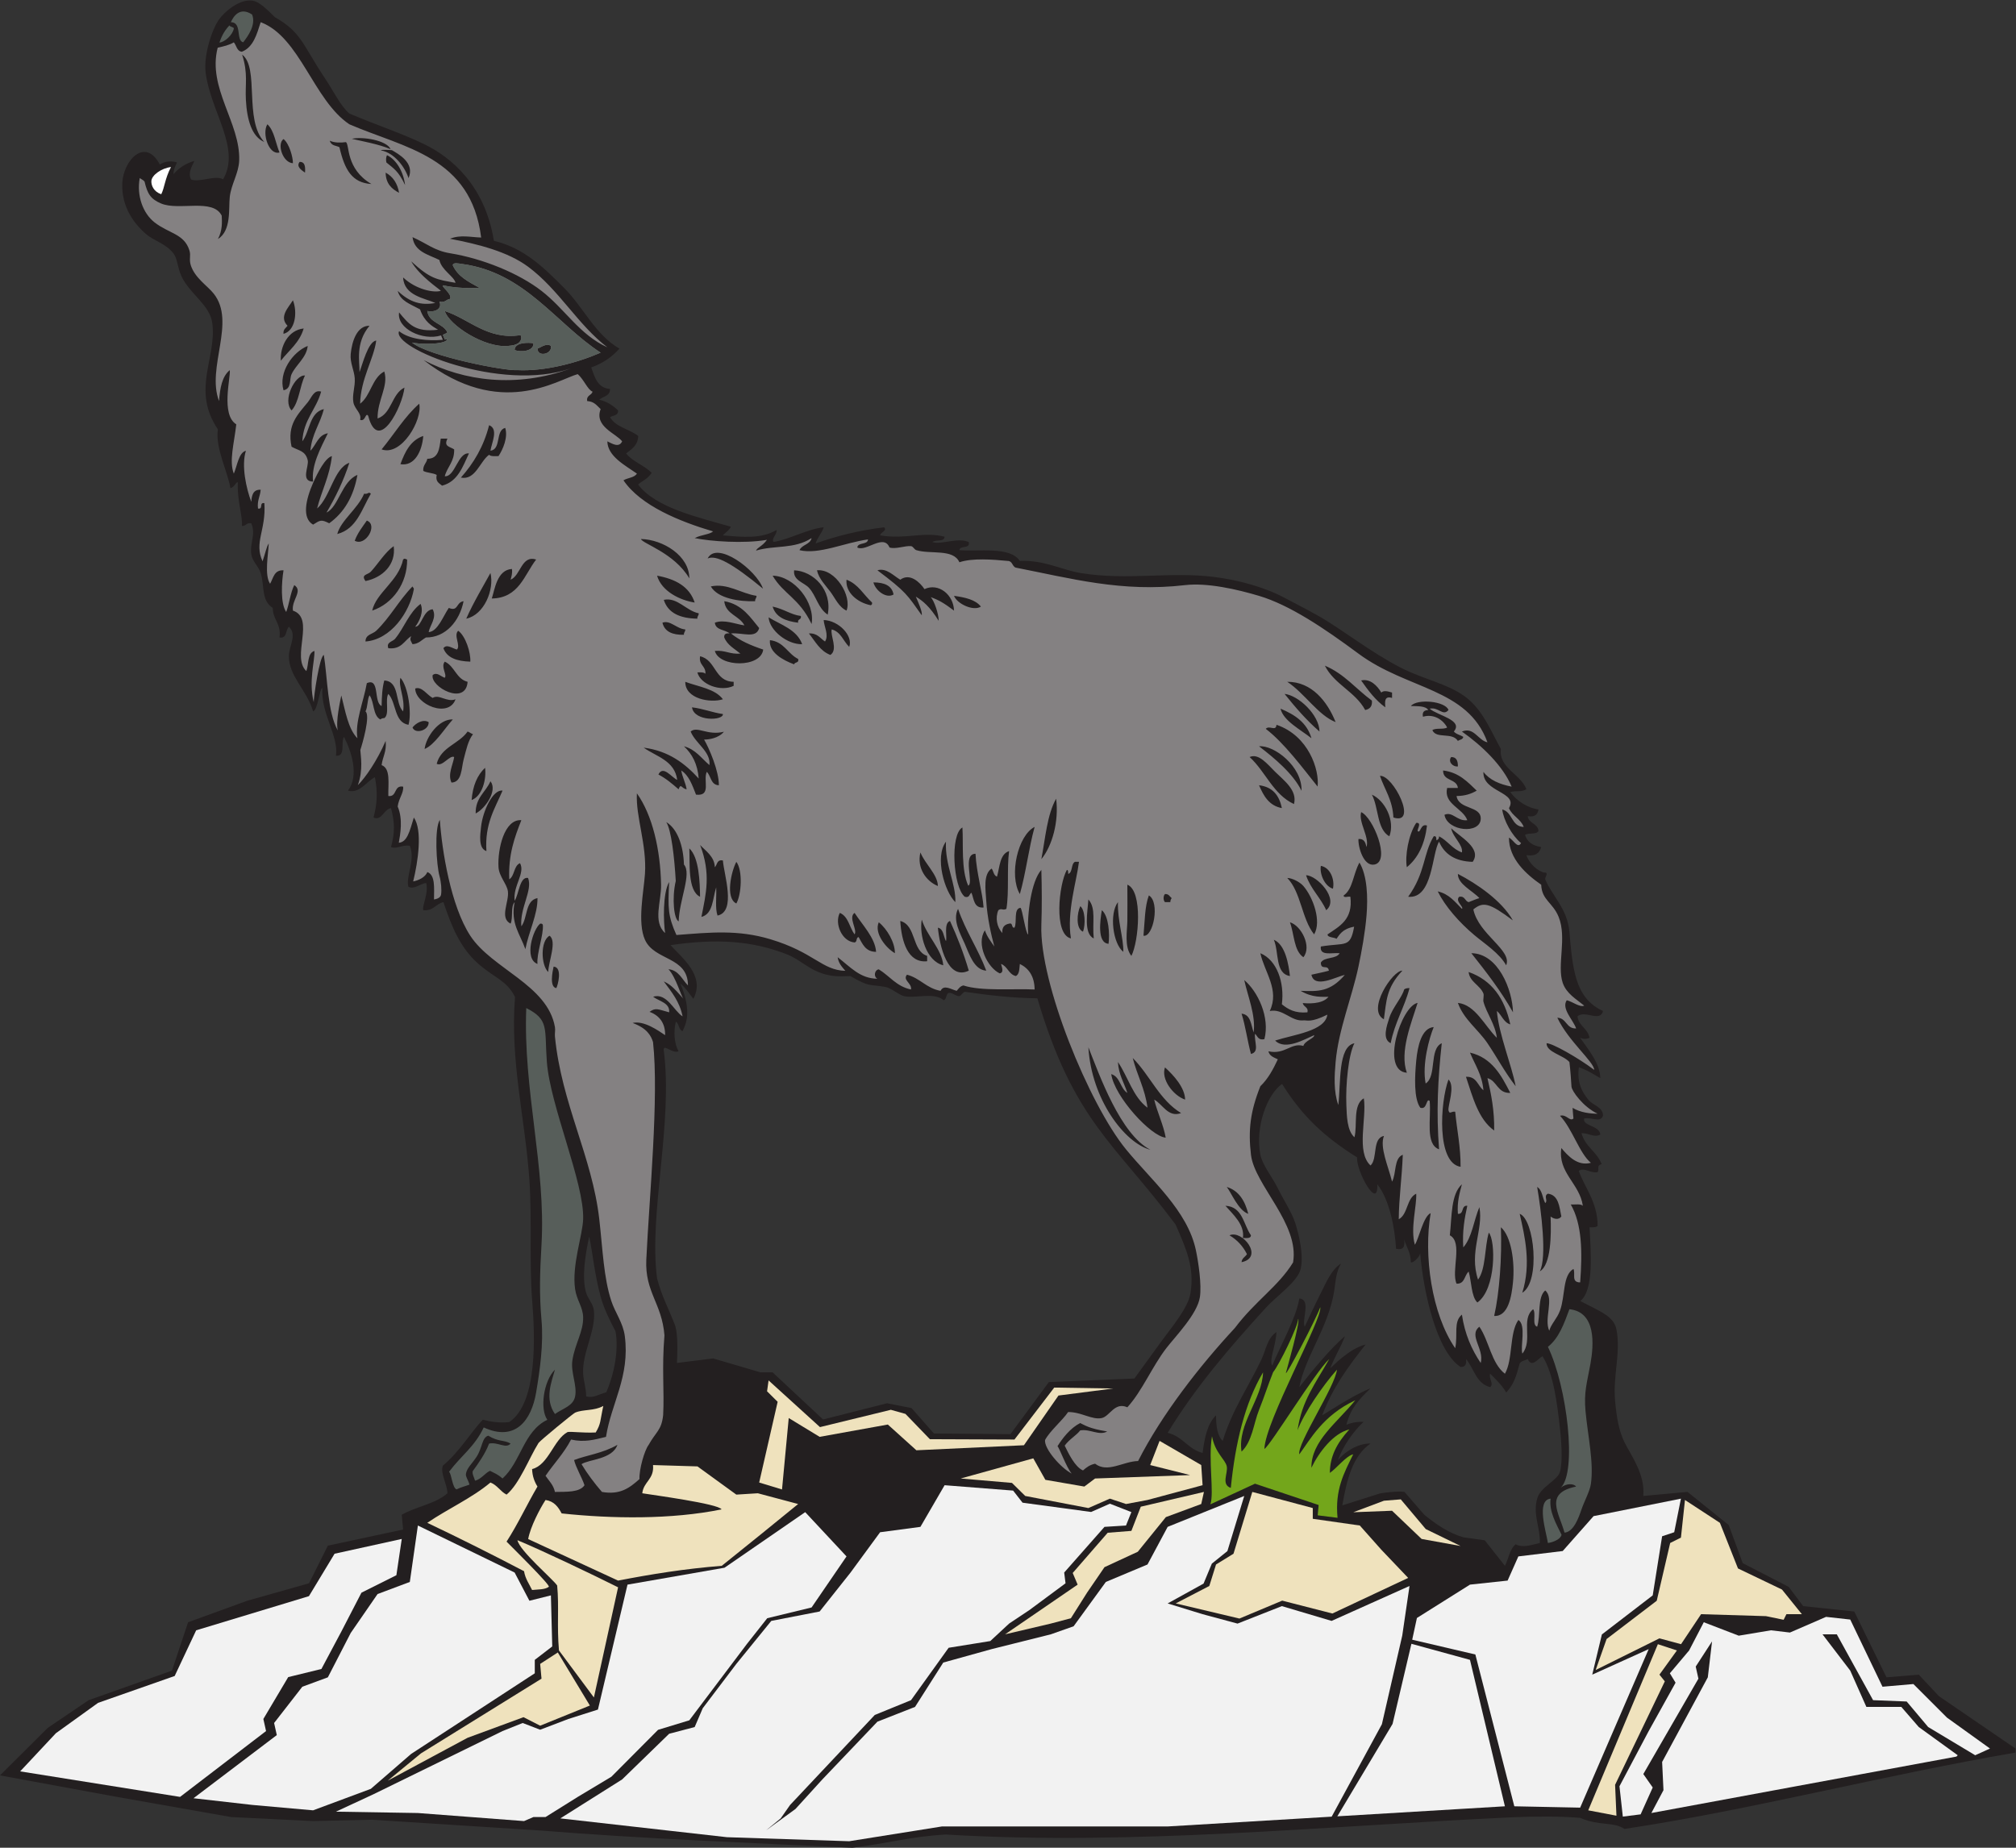
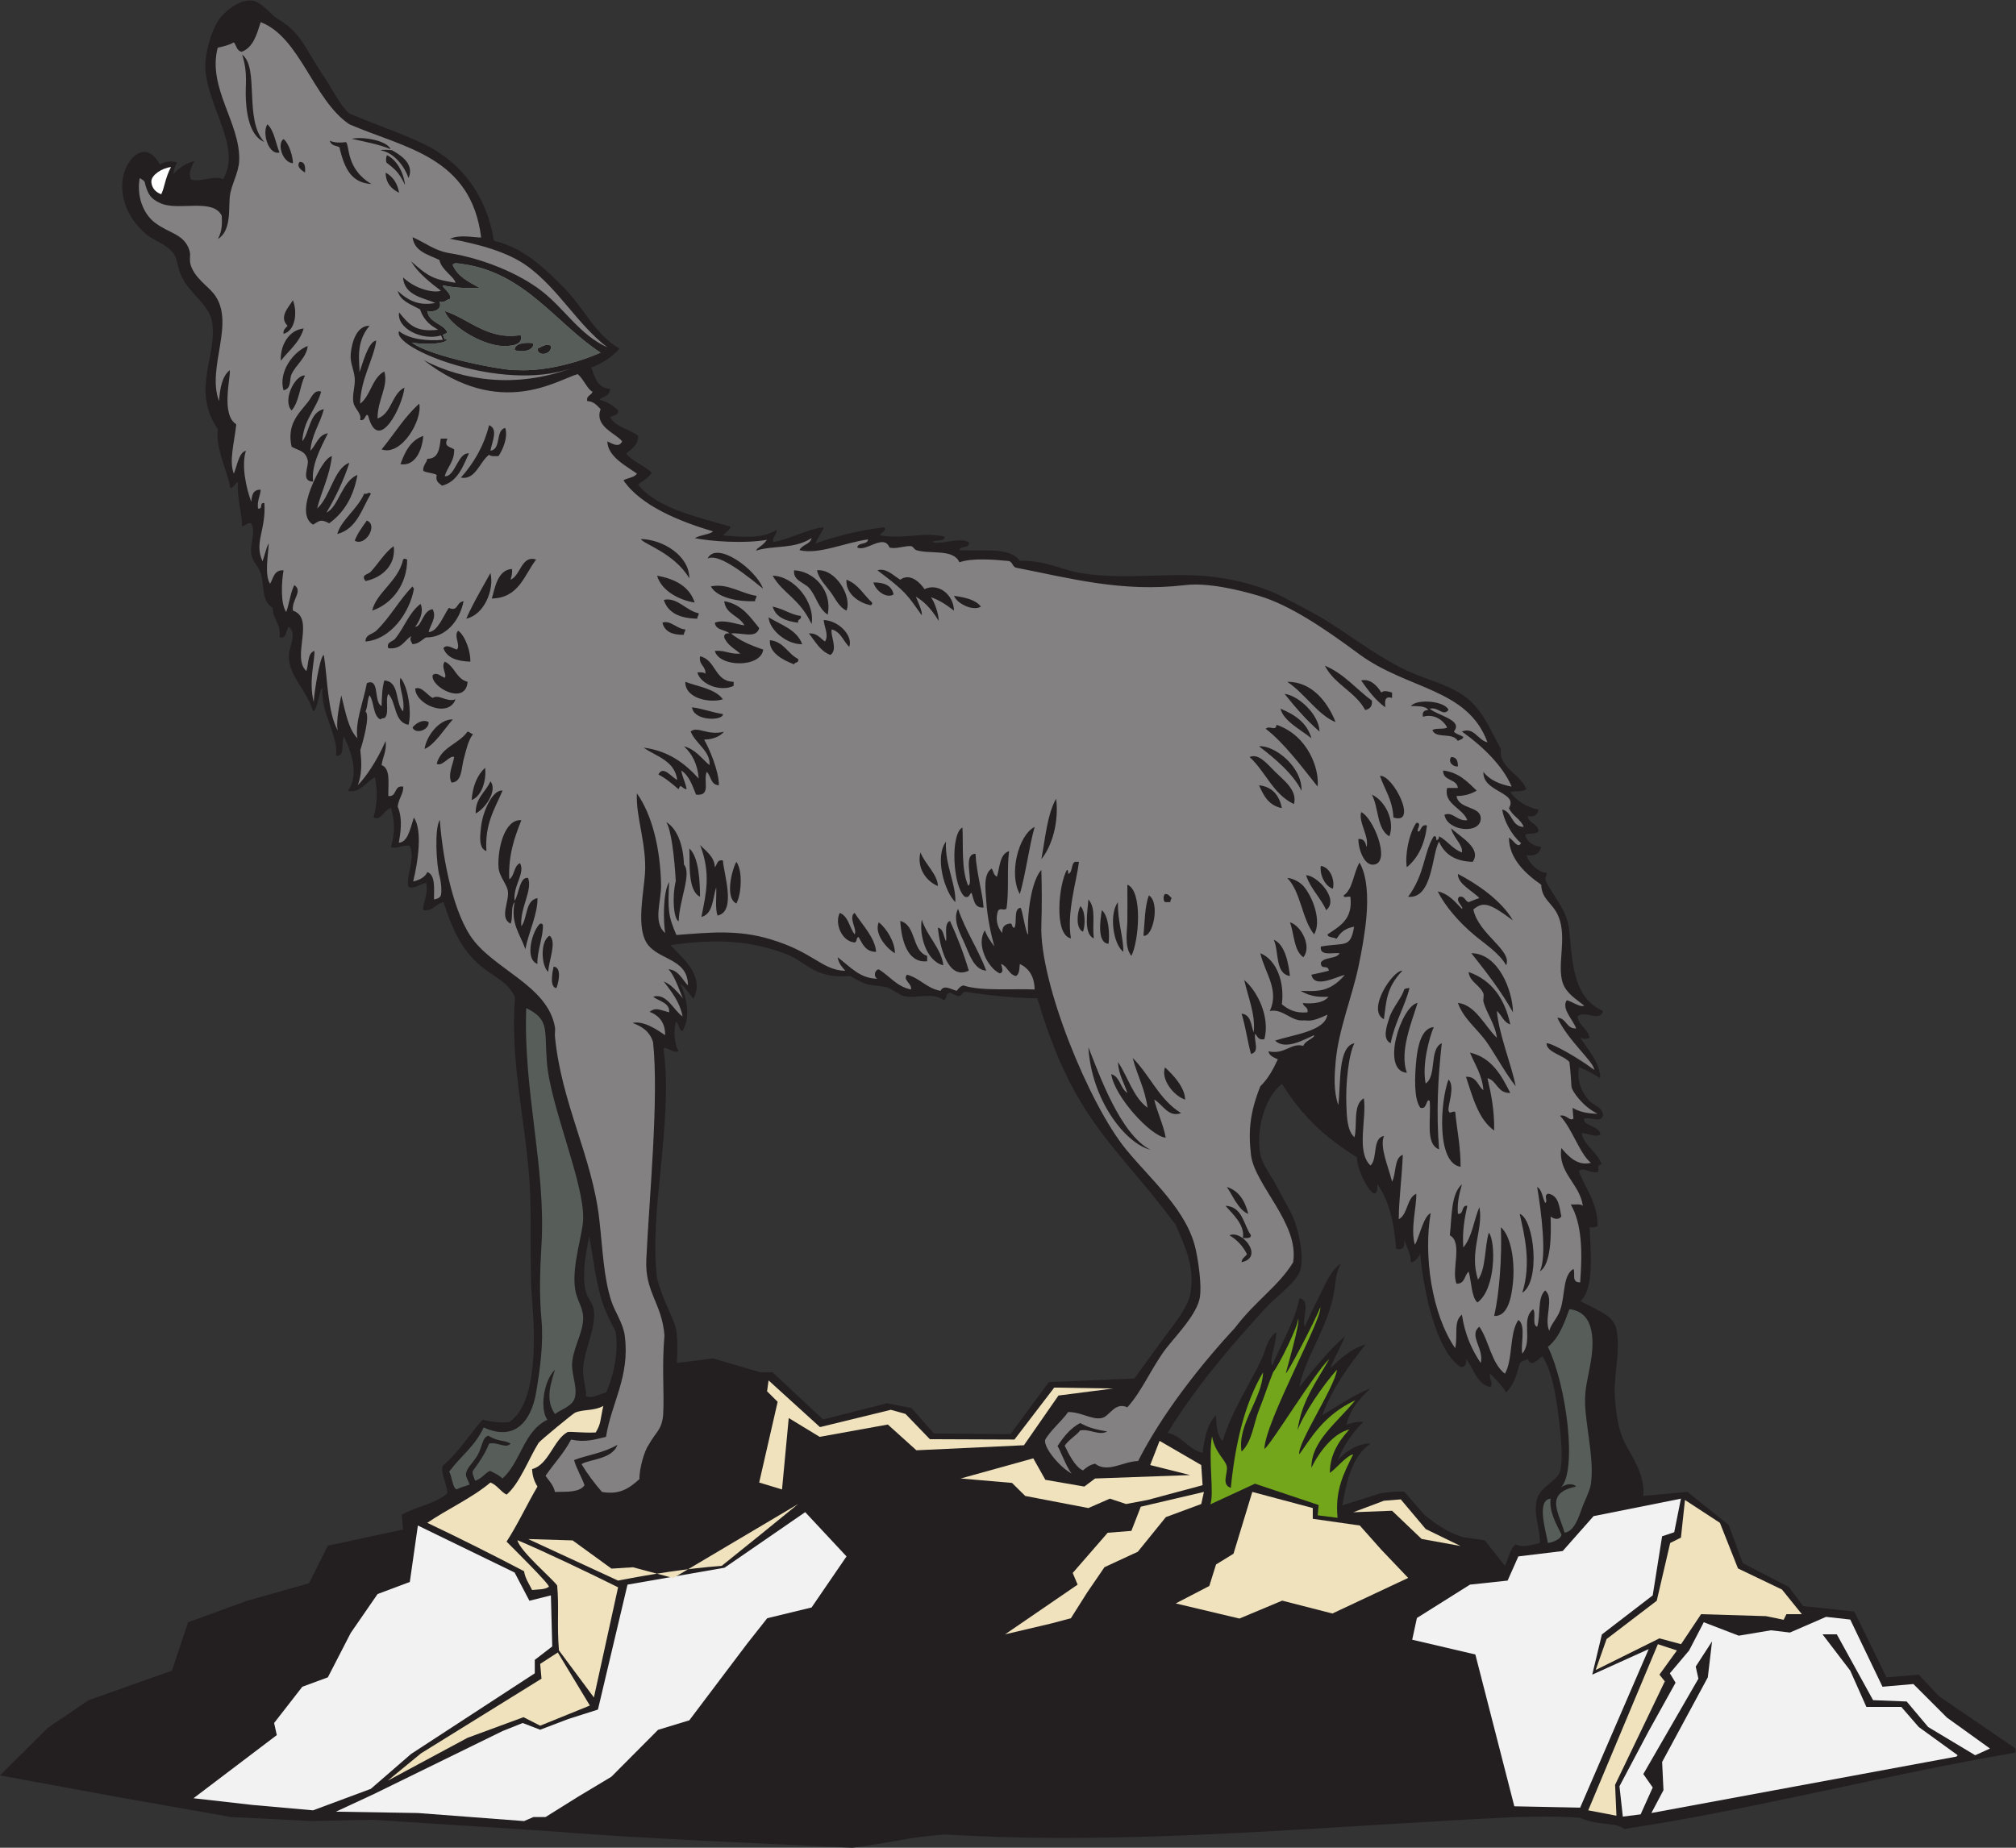
<svg xmlns="http://www.w3.org/2000/svg" viewBox="0 0 760.76 697.36" height="697.36" width="760.76" xml:space="preserve" id="svg2" version="1.1">
  <rect x="0" y="0" width="760.76" height="697.36" fill="#333333" stroke="none" />
  <defs id="defs6" />
  <g transform="matrix(1.333,0,0,-1.333,0,697.36)" id="g10">
    <g transform="scale(0.1)" id="g12">
      <path id="path14" style="fill:#231f20;fill-opacity:1;fill-rule:evenodd;stroke:none" d="M 5705.74,280.84 V 269.434 C 5329.76,204.98 4951.65,105.879 4598.83,53.254 c -33.37,21.445 -68.82,7.215 -125.81,31.289 -51.79,4.715 -131.54,4.324 -191.81,1.68 C 3752.38,61.621 3204.77,5.363 2677.89,37.402 2576.95,31.66 2518.28,13.078 2412.9,0 2124.55,13.77 1820.88,25.293 1529.14,48.809 L 1053.66,79.25 886.293,75.441 654.262,86.856 330.938,143.906 0,204.777 l 135.199,134.559 115.856,78.449 235.836,83.692 45.648,136.933 167.367,60.86 174.977,49.441 53.258,106.516 213.009,45.644 -3.81,41.844 c 40.07,23.332 95.95,30.851 129.34,60.855 -0.55,25.96 -21.29,57.36 -12.77,78.47 45.14,36.86 80.22,95.67 112.77,129.8 20.28,-5.09 46.18,-10.1 74.97,-6.66 81.54,54.43 72.66,247.45 64.99,342.35 -8.67,107.03 -0.26,227.97 -7.93,342.33 -11.49,171.3 -55.25,337.48 -40.73,518.71 -23.65,48.38 -61.71,55.25 -107.62,97.52 -47.57,43.77 -71.34,100.39 -95.09,171.17 -22.02,-4.61 -27.69,-25.58 -57.06,-22.83 -3.51,14.86 15.67,46.21 8.4,77.18 -16.5,-1.84 -35.34,-20.11 -50.88,-10.3 -6.39,32.82 20.78,75.12 4.44,115.71 -22.79,2.87 -38.02,-10.34 -53.26,-3.81 10.96,39.76 11.07,68.8 0,110.32 -21.24,-3.8 -25.78,-37.03 -49.45,-26.64 10.18,38.85 12.26,70.88 3.81,114.12 -23.86,-12.08 -43.51,-47.19 -76.075,-38.04 31.815,42.79 10.192,110.21 -11.418,152.16 -9.683,-15.67 5.52,-56.24 -22.82,-53.25 8.734,54.92 -43.66,120.69 -38.355,191.77 -8.215,-0.94 -12.579,-62.19 -26.231,-66.18 -18.5,61.68 -68.266,98.23 -68.543,155.88 -0.148,29.36 24.242,60.51 0,83.69 -9.984,-9.04 -3.984,-34.06 -26.629,-30.43 5.324,39.55 -18.855,49.61 -19.019,83.68 -33.379,20.72 -22.789,63.51 -34.231,98.9 -6.301,19.48 -23.734,33.09 -26.633,53.25 -4.539,31.64 13.727,56.43 0,87.49 -13.914,2.5 -14.593,-8.23 -26.625,-7.61 3.137,26.15 -14.14,73.61 -11.253,122.52 -3.68,6.46 -8.926,-13.21 -21.235,-15.38 -6.992,45.44 -43.402,114.09 -35.348,166.42 -75.91,111.98 -2.75,202.03 -15.843,300.82 -6.879,51.91 -64.121,82.43 -87.496,133.14 -11.328,24.59 -10.805,49.51 -22.825,64.67 -21.925,27.66 -55.398,35.6 -76.066,53.24 -34.344,29.32 -71.117,77.5 -68.473,144.55 2.571,65.09 64.969,132.2 106.266,53.34 10.848,6.74 26.676,12.47 48.656,6.1 -5.945,-12.13 -10.23,-23.39 -9.789,-33.09 14.227,16.66 34.434,30.43 59.242,37.37 -8.414,-16.94 -19.066,-36.16 -9.351,-52.79 23.992,-8.97 70.426,13.62 90.265,0.48 51.918,88.24 -36.699,193.43 -49.453,304.31 -5.136,44.67 15.641,116.27 38.039,148.35 13.532,19.38 56.848,59.25 95.094,53.25 19.883,-3.1 40.914,-25.17 62.922,-46.59 76.395,-43.46 78.227,-78.07 142.484,-174.03 23.289,-34.78 43.821,-78.16 68.465,-98.9 84.218,-35.67 153.078,-57.74 214.608,-88.12 71.16,-35.14 168.88,-112.84 194.62,-272.29 87.01,-20.3 144.78,-79.48 199.39,-134.09 53.87,-53.86 87.68,-131.87 155.95,-171.17 -20.99,-23.38 -46.95,-41.79 -79.87,-53.25 10.15,-27.88 17.8,-58.27 53.25,-60.87 0.53,-20.81 -19.85,-20.71 -30.43,-30.43 22.35,-5.54 39.14,-16.64 53.25,-30.43 0.92,-14.85 -14.12,-13.77 -22.82,-19.01 15.95,-28.43 55.02,-33.74 79.88,-53.25 -0.95,-26.96 -18.75,-37.05 -34.23,-49.46 16.73,-22.57 53.35,-34.76 72.27,-55.15 -15.09,-20.59 -24.8,-20.37 -38.36,-32.97 50.04,-66.6 171.64,-92.97 261.99,-119.27 -0.93,-8.1 -14.7,-16.09 -22.03,-24.64 55.36,-4.72 107.24,-10.72 152.15,15.22 1.46,-12.66 -15.41,-23.82 -8.87,-33.76 42.26,5.92 97.9,37.29 142.01,41.37 -5.32,-17.51 -17.51,-28.15 -22.83,-45.66 59.03,20.85 122.72,37.04 194,45.66 9.56,-10.01 -9.54,-12.82 -11.41,-22.83 72.73,-12.19 121.75,11.62 182.59,-3.81 -0.6,-15.89 -25.89,-7.07 -34.24,-15.21 25.39,-8.39 71.12,14.43 102.7,0 4.32,-20.79 -25.06,-7.92 -26.62,-22.82 54.77,-4.78 143.29,11.5 171.16,-30.43 68.28,3.03 120.4,-25.87 171.18,-34.24 133.46,-21.97 255.61,4.81 380.38,-11.42 69.99,-9.08 142.86,-29.04 201.61,-60.84 33.12,-17.93 81.16,-41.54 117.91,-64.67 70.66,-44.49 154.69,-109.47 235.84,-144.55 59.07,-25.53 123.51,-39.73 167.37,-79.89 40.67,-37.23 61.67,-90.46 87.49,-136.93 -6.65,-54.23 56.01,-70.29 72.27,-114.12 -17.21,-8.8 -25.42,-2.99 -45.65,-7.61 18.16,-26.06 50.51,-45.68 79.88,-49.44 -2.05,-14.43 -10.63,-22.33 -30.43,-19.02 2.67,-21.43 28.3,-19.88 30.43,-41.84 -5.2,-11.27 -28.74,-4.22 -38.04,-11.41 6.18,-20.47 22.67,-30.6 45.65,-34.24 -4.38,-17.16 -16.27,-26.84 -41.84,-22.83 8.74,-25.64 31.42,-44 49.45,-49.44 15.95,1.4 2.71,-12.39 3.8,-19.01 19.36,-47.13 62.66,-82.8 68.47,-148.36 9.17,-103.44 15.23,-188.48 95.1,-224.42 -7.68,-33.27 -51.22,3.64 -72.28,-15.22 3.76,-27.93 29.42,-33.99 34.24,-60.86 -10.77,-3.96 -15.85,-3.97 -26.63,0 22.41,-32.33 56.65,-72.39 57.06,-114.11 -30.87,17.86 -37.3,22.52 -60.63,30.9 -5.61,-40.34 6.46,-66.99 26.4,-91.76 13.64,-16.96 42.01,-20.4 41.84,-45.65 -7.81,-20.7 -29.83,-3.58 -53.26,-7.61 -6.25,-21.54 43.83,-19.52 45.65,-45.64 -18.4,-9.7 -32.29,4.84 -53.25,3.8 10.11,-38.07 43.86,-52.5 57.06,-87.49 -15.77,-4.13 -5.36,-12.4 -11.42,-22.82 -21.62,-3.73 -36.66,14.63 -53.25,3.81 13.05,-41.51 53.82,-88.19 53.25,-155.97 -4.5,-4.38 -13.44,-4.3 -22.82,-3.8 3.54,-71.96 12.85,-176.84 -25.99,-208.9 54.07,-28.99 94.48,-41.72 102.07,-80.19 12.94,-65.57 -10.15,-130.75 -3.81,-201.6 4.17,-46.45 10.35,-84.65 26.62,-117.92 17.93,-36.62 58.91,-90.27 53.26,-152.151 l 125.12,11.551 116.75,-93.965 39.61,-107.782 130.12,-67.199 41.07,-54.519 144.54,-15.215 91.29,-186.399 91.3,7.618 57.04,-60.868 216.82,-148.351 z m -1909.52,1373.2 c -27.86,-18.26 -41.5,-52.99 -57.05,-83.7 -15.63,-30.85 -31.15,-63.96 -45.65,-95.09 -9.09,19.35 19.15,76.75 -15.22,79.88 -8.75,-55.34 -54.66,-136.02 -76.72,-190.2 -9.38,16.55 9.26,51.82 12.06,95.1 -26.26,-17.36 -29.88,-50.44 -41.84,-76.07 -33.57,-71.94 -84.25,-145.44 -110.32,-232.05 -15.84,14.59 -18.59,42.28 -19.01,72.28 -24.58,-23.6 -32.49,-63.88 -38.04,-106.5 -41.32,10.67 -56.68,47.29 -98.9,57.06 78.06,128 172.97,238.77 277.68,353.75 30.31,33.3 90.75,74.43 98.89,110.31 8.92,39.23 -4.59,96.12 -15.21,129.33 -9.9,30.97 -33.01,65.51 -49.45,98.89 -15.96,32.44 -43.53,65.27 -49.45,95.1 -15.29,77.17 18.77,171.01 61.5,200.34 57.47,-92.14 120.4,-150.29 212.37,-207.95 -3.1,-39.36 60.82,-153.23 57.07,-76.07 34.21,-42.81 49.57,-121.54 53.26,-182.58 21.28,-4.82 25.76,7.2 22.81,26.62 6.37,-21.53 18.59,-37.2 19.02,-64.66 4.46,-4.8 26.91,15.98 26.31,26.62 9.1,-110.51 46.24,-278.93 114.43,-323.32 13.13,-0.45 17.68,7.68 15.22,22.83 22.65,-26.8 29.04,-69.87 68.46,-79.88 11.65,9.44 -4.55,23.08 0,38.03 16.69,-16.28 33.35,-32.58 45.65,-53.25 22.77,25.45 27.84,45.29 38.08,82.32 5.9,8.58 13.92,7.14 22.78,12.78 11.01,-27.4 29.78,1.88 41.84,7.59 30.77,-48.92 41.42,-131.95 49.46,-205.4 3.06,-27.97 8.65,-90.15 0,-121.72 -6.77,-24.67 -55.3,-42.29 -64.67,-76.071 -12.78,-46.062 9.42,-82.421 7.61,-125.535 -24.15,-5.5 -48.21,-14.543 -68.47,-3.789 -17.04,-13.398 -19.84,-41.027 -30.44,-60.859 l -57.05,72.265 -60.78,8.446 c -41.59,12.285 -76.77,36.593 -110.39,63.828 l -56.1,64.815 c -15.87,2.76 -54.43,-1.76 -68.67,-4.24 l -107.27,-33.954 c 12.45,72.514 29.29,140.634 79.88,174.984 -34.71,1.07 -72.84,-22.72 -92.23,-46.92 14.12,40.4 45.81,83.82 72.58,108.41 -14.91,0.63 -30.59,-1.14 -48.81,-8.24 12.45,47.14 33.81,69.54 68.46,103.17 -53.28,-21.29 -121.64,-68.12 -136.94,-76.55 30.83,80.76 73.97,138.11 123,200.67 -49.25,-12.78 -95.85,-64.75 -100.17,-67.52 12.3,32.09 29.56,59.2 41.84,91.29 -40.89,-35.2 -90.38,-94.74 -129.33,-144.55 16.54,86.97 83.77,171.6 98.9,273.87 4.69,31.76 5.48,52.37 19.02,76.09 z M 1659.43,1277.77 c -0.14,24.22 -7.35,42.21 -8.57,64.34 -3.29,59.8 36.67,121.05 30.43,178.78 -2.11,19.56 -17.42,33.13 -22.82,53.25 -11.32,42.18 -2.02,102.65 9.51,156.28 9.43,-42.84 15.36,-108.75 32.33,-170.03 9.89,-35.67 26.67,-68.74 41.84,-97.51 4.19,-15.62 11.25,-86.18 -25.7,-173.3 -25.7,-7.54 -36.77,-16.87 -57.02,-11.81 z m 1551.96,50.71 -242.18,-10.14 -108.73,-147.4 -216.66,1.9 -63.37,71.95 -69.13,13.64 -181.32,-45.96 -142.8,133.45 h -34.23 l -134.04,39.4 -102.59,-12.78 c 1.18,27.56 3.5,76.2 -4.66,104.72 -19.13,50.32 -38.26,83.13 -51.61,134.93 -24.09,183.62 46.35,440.37 18.7,647.6 0.54,16.09 25.36,-12.74 42.17,-4.75 -11.73,20.6 -14.98,54.64 -7.62,83.68 9.68,-5.54 7.37,-23.08 19.03,-26.63 9.13,19.34 27.28,54.02 -6.26,134.95 18.05,-16.19 24.49,-28.08 36.69,-43.65 34.74,65.37 -32.64,116.63 -64.67,152.14 129.72,18.8 230.56,13.15 330.93,-26.62 30.61,-12.12 56.81,-37.2 87.49,-49.46 34.53,-13.77 56.38,-12.68 90.66,-11.56 56.4,-31.91 49.51,-22.21 99.22,-30.75 16.81,-2.89 37.54,-22.66 53.56,-26.15 32.23,-7.03 82.84,12.37 111.59,-11.41 8.97,2.35 5.99,19.28 14.85,20.73 8.77,1.44 19.87,-9.57 28.55,-9.14 6.62,0.33 10.84,12.27 17.42,12.11 66.23,-9.54 130.26,-17.33 204.33,-18.31 102.99,-347.9 218.56,-409.22 391.33,-640.63 31.42,-71.57 53.63,-122.35 42.16,-194 -6.68,-41.73 -51.85,-94.87 -79.89,-133.13 l -78.92,-108.73 v 0" />
      <path id="path16" style="fill:#f2f2f2;fill-opacity:1;fill-rule:evenodd;stroke:none" d="m 5633.48,280.84 -41.86,-19.012 -133.14,79.883 -60.84,72.273 -95.1,3.801 -102.7,186.387 -40.48,0.047 78.51,-102.742 45.65,-102.715 h 98.89 l 49.47,-57.051 110.3,-79.883 -3.8,-3.801 -863.48,-159.765 34.24,64.668 -3.81,79.875 129.34,239.636 12,101.789 -46.24,-71.347 7.62,-34.238 -155.97,-270.071 26.63,-38.035 -34.24,-76.086 -50.4,-6.336 -9.51,85.906 82.74,156.27 76.08,136.945 -16.17,26.621 54.52,64.668 41.52,79.883 98.91,-38.047 91.29,15.223 53.57,-6.348 102.37,44.387 68.48,-7.609 91.29,-190.196 87.49,7.61 95.1,-95.098 121.73,-87.492 z m -768.04,302.539 -4.26,1.25 4.26,-1.25 z" />
      <path id="path18" style="fill:#efe2bd;fill-opacity:1;fill-rule:evenodd;stroke:none" d="m 5100.94,661.223 h -43.71 l -7.91,-15.852 -49.93,10.305 -183.75,5.547 -56.73,-84.942 -61.18,16.485 -180.52,-89.563 30.9,87.649 142.01,108.418 38.03,163.554 30.44,15.223 11.41,106.504 98.91,-64.656 51.19,-129.172 124.57,-59.754 56.27,-69.746 v 0" />
      <path id="path20" style="fill:#f2f2f2;fill-opacity:1;fill-rule:evenodd;stroke:none" d="m 4758.59,988.359 -19.02,-95.097 -34.24,-11.407 -26.62,-167.382 -143.91,-110.614 -27.26,-113.8 159.76,72.277 -194,-448.859 -186.39,3.808 -110.31,429.824 -178.78,41.848 13.32,61.492 150.25,94.465 106.51,11.414 30.43,68.469 125.53,15.215 87.48,98.894 247.25,49.453 v 0" />
      <path id="path22" style="fill:#efe2bd;fill-opacity:1;fill-rule:evenodd;stroke:none" d="m 4747.18,558.527 -49.45,-68.468 15.22,-19.024 -140.75,-292.898 3.81,-87.473 -79.88,15.207 197.16,470.399 53.89,-17.743 v 0" />
-       <path id="path24" style="fill:#f2f2f2;fill-opacity:1;fill-rule:evenodd;stroke:none" d="M 4260.28,117.285 3785.86,88.926 3942.22,350.5 l 53.39,226.902 165.78,-45.496 98.89,-414.621 z M 3769.86,87.969 3305.53,60.215 h -639.05 l -262.46,-41.836 -346.14,11.418 -471.68,53.25 174.98,110.312 133.13,129.336 72.27,19.016 22.82,53.25 95.1,125.527 98.9,121.719 136.93,26.633 87.5,110.312 83.68,114.11 114.11,15.215 68.48,117.923 193.99,-15.23 26.63,-34.217 194.15,-26.316 53.09,23.457 60.87,-23.781 -15.22,-38.028 -60.86,-3.808 -114.11,-129.325 3.8,-30.441 -102.71,-76.074 -57.06,-38.035 -53.25,-49.446 -117.91,-19.011 -106.51,-148.36 -102.54,-41.847 -239.81,-254.852 -26.63,-38.039 -41.84,-34.238 83.68,60.871 76.09,83.679 155.94,163.567 106.52,41.836 79.88,125.527 136.94,38.047 167.36,41.836 64.67,22.82 91.29,125.528 117.92,49.445 57.06,106.512 216.81,87.492 -47.66,-156.028 -44.09,-35.605 -23.44,-56.492 -101.62,-56.184 98.9,-30.418 98.9,-26.64 125.52,49.453 140.75,-41.848 220.61,98.906 L 3969.63,600.461 3912,349.629 3769.86,87.969 v 0" />
      <path id="path26" style="fill:#efe2bd;fill-opacity:1;fill-rule:evenodd;stroke:none" d="m 4134.76,854.277 -110.31,19.961 -83.68,79.883 -109.68,-4.277 86.74,32.636 47.66,3.809 70.71,-84.062 98.56,-47.95 v 0" />
      <path id="path28" style="fill:#efe2bd;fill-opacity:1;fill-rule:evenodd;stroke:none" d="m 3408.23,1007.38 -7.6,-34.235 -100.15,-37.051 -79.47,-98.094 -94.26,-43.633 -49.45,-72.277 -45.65,-72.266 -57.06,-15.222 -129.32,-30.43 205.41,140.742 -13.95,32.969 99.01,113.875 67.09,5.305 26.62,68.476 178.78,41.841 v 0" />
      <path id="path30" style="fill:#efe2bd;fill-opacity:1;fill-rule:evenodd;stroke:none" d="m 2996.46,1280.29 -97.78,-140.73 -304.47,-14.26 -80.83,72.9 -193.05,-34.87 -87.48,53.26 -19.02,-202.23 -64.67,19.64 52.31,228.56 -29.97,29.73 4.29,30.81 145.5,-132.19 200.65,48.97 41.31,-11.57 69.16,-71.64 239.48,-0.94 112.54,147.07 166.96,-2.6 -154.93,-19.91 v 0" />
      <path id="path32" style="fill:#f2f2f2;fill-opacity:1;fill-rule:evenodd;stroke:none" d="m 950.957,102.063 106.503,49.453 365.17,178.777 57.06,22.832 49.45,-19.031 79.88,30.437 83.68,26.621 83.69,353.762 274.67,47.859 228.38,157.383 116.98,-125.359 -98.9,-144.543 -125.53,-30.43 -57.06,-72.285 -163.56,-216.816 -88.44,-26.942 -132.18,-132.812 -95.1,-57.063 -91.29,-57.05 h -34.24 L 1483.5,75.441 1182.99,98.262 950.957,102.063 v 0" />
      <path id="path34" style="fill:#f2f2f2;fill-opacity:1;fill-rule:evenodd;stroke:none" d="M 1513.93,531.906 V 493.859 L 1163.97,265.637 1049.86,166.73 886.293,105.871 715.121,121.086 547.754,140.109 783.59,318.887 l -7.61,34.238 79.883,102.695 72.278,26.621 64.656,125.539 76.083,110.301 91.29,34.239 22.82,159.765 273.88,-133.133 41.84,-79.882 60.86,15.203 3.81,-144.539 -49.45,-38.028 v 0" />
-       <path id="path36" style="fill:#f2f2f2;fill-opacity:1;fill-rule:evenodd;stroke:none" d="M 1122.13,771.543 1023.23,722.09 966.172,611.777 909.898,506.074 815.922,483.086 745.551,364.531 753.16,330.293 509.719,143.906 57.062,216.184 158.32,324.289 l 119.368,85.887 216.816,76.074 60.855,129.336 319.207,96.68 72.586,120.129 190.188,41.843 -15.21,-102.695 v 0" />
      <path id="path38" style="fill:#ffffff;fill-opacity:1;fill-rule:evenodd;stroke:none" d="m 456.465,4681.55 c -21.758,7.49 -28.18,25.01 -27.973,36.61 0.309,17.81 29.539,37.43 55.547,40.43 -17.32,-33.14 -18.07,-58.38 -27.574,-77.04 v 0" />
      <path id="path40" style="fill:#73a61b;fill-opacity:1;fill-rule:evenodd;stroke:none" d="m 3784.8,1353.53 c -4.78,-47.24 -113.65,-209.96 -106.5,-239.64 30.51,41.3 66.2,109.91 158.34,152.94 -51.11,-62.94 -125.36,-116.07 -124.11,-190.99 20.65,43.08 61.96,97.97 107.31,108.42 -36.18,-39.59 -54.98,-77.52 -55.16,-123 16.61,10.51 47.51,49.49 66.1,52.47 -26.38,-53.54 -51.97,-99.95 -44.28,-179.648 l -56.21,7.043 2.69,29.168 -180.21,60.387 -126.31,-58.481 c 11.29,33.331 -6.6,125.571 4.59,192.721 9.01,-48.03 37.95,-65.55 41.85,-85.27 3.81,-19.35 -16.63,-51.51 11.41,-60.86 12.7,126.78 39.5,239.44 91.29,327.13 -2.19,-75.08 -73.22,-146.51 -60.87,-224.42 30.45,29.1 33.72,78.44 49.45,117.91 16.15,40.48 25.11,70.05 39.95,106.99 17.98,22.12 70.85,130.59 70.85,150.88 7.04,-6.07 -32.42,-143.63 -34.71,-152.94 0.01,-10.11 83.39,148.34 97.32,185.91 7.09,-31.51 -156.22,-323.84 -158.19,-401.15 16.07,8.2 144.65,219.16 183.54,254.39 -39.13,-69.32 -77.87,-118.22 -89.72,-201.45 18.58,49.25 71.67,126.75 111.58,171.49 v 0" />
-       <path id="path42" style="fill:#575e5a;fill-opacity:1;fill-rule:evenodd;stroke:none" d="m 649.547,5159.74 c 0.066,-4.21 13.18,-4.58 12.394,-9.13 -2.964,-17.18 -25.531,-38.7 -40.804,-39.58 5.058,13.48 10.593,29.58 28.41,48.71 z m 38.949,-48.03 c -21.644,5.37 -2.305,56.75 -34.945,56.97 7.308,16.79 25.57,44.4 60.062,21.72 11.938,-29.25 -12.152,-61.89 -25.117,-78.69 v 0" />
      <path id="path44" style="fill:#848182;fill-opacity:1;fill-rule:evenodd;stroke:none" d="m 3590.82,2255.04 c 2.79,-13.69 15.59,-17.38 26.62,-22.83 -13.28,-28.56 -27.99,-55.69 -49.45,-76.08 -28.74,-72.15 -34.71,-124.5 -26.62,-194 10,-85.86 138.07,-195.63 119.2,-305.01 -41.94,-68.16 -106.13,-107.97 -164.85,-185.67 -98.88,-106.44 -206.79,-244.43 -273.87,-376.59 -42.2,-0.81 -86.14,-34.91 -121.73,-7.6 -14.77,-2.97 -24.85,-10.65 -34.23,-19.03 -23.14,10.02 -41.05,48.33 -51.84,70.2 12.84,18.07 32.97,28.78 43.92,43.12 27.5,4.99 53.31,-15.89 76.39,-3 -52.86,8.63 -62.66,17.68 -76.58,23.83 -28.35,-14.72 -49.69,-42.65 -64.17,-65.67 4.05,-1.11 25.62,-61.05 40.26,-77.34 -30.76,15.83 -78.36,70.37 -75.44,94.93 13.61,25.8 49.13,55.2 65.3,79.25 36.87,0.49 68.12,-23.1 95.4,-16.96 22.85,5.14 36.29,46.5 72.29,30.42 41.95,45.9 70.17,115.33 110.3,167.38 25.91,33.57 87.89,96.66 95.1,144.55 5.27,35.02 -4.09,98.6 -11.41,133.13 -23.78,112.23 -126.16,197.67 -197.8,285.29 -104.55,127.84 -245.54,471.96 -239.64,635.23 1.79,49.7 1.42,107.46 0,155.96 -28.45,-31.16 -41.04,-125.7 -37.25,-182.75 -7.03,0.58 -16.6,73.12 -21.87,75.45 -20.38,-2.43 -8.99,-41.41 -16.96,-56.26 -10,-1.13 -3,14.75 -15.22,11.4 -12.67,-2.54 -20.65,-9.77 -19.01,-26.62 -15.45,16.34 -20.71,42.92 -11.41,64.66 9.89,6.92 11.46,-1.64 22.82,3.81 8.03,49.03 0.93,113.19 7.6,163.56 -26.7,-8.79 -26.26,-44.73 -34.22,-72.27 -9.63,3.06 -9.72,15.66 -15.22,22.83 -24.56,-16.1 -16.93,-61.34 -15.22,-91.31 2.69,-47.22 14.13,-97.15 22.83,-129.32 -9.83,14.27 -20.63,27.57 -26.63,45.65 -25.98,-38.67 7.77,-106.14 41.84,-121.72 13.01,2.02 5.82,18.32 3.8,26.62 18.69,-6.66 21.32,-29.41 41.84,-34.22 10.45,4.75 9.87,20.55 11.41,34.22 25.42,-12.62 41.32,-34.77 41.85,-72.28 -59.63,2.8 -151.55,-5.38 -201.6,11.42 -9.44,-1.97 -13.56,-9.28 -19.03,-15.22 -16.84,4.35 -36.46,18.59 -45.63,0 -39.99,6.94 -57.87,35.97 -95.1,45.65 -13,-15.72 14.28,-23.6 11.41,-41.85 -41.07,8.39 -60.59,38.32 -91.29,57.07 -12.25,-1.89 -15.17,-21.22 -3.82,-26.63 -49.12,0.33 -75.97,32.9 -112.52,60.87 2.42,-16.39 10.46,-25.45 21.71,-38.52 -66.88,1.8 -88.13,52.29 -212.39,89.51 -91.8,27.52 -169.83,19.28 -265.78,11.92 -24.44,54.52 -24.03,75.93 -20.6,150.09 -18.57,-31.5 -16.16,-113.82 -11.42,-144.54 -35.59,31.93 -10.44,89.27 -11.41,136.93 -2.03,100.86 -24.8,197.14 -68.47,258.67 -3.66,-66.3 28.49,-145.14 22.83,-228.24 -3.41,-50.04 -22.07,-137.24 0,-186.38 26.92,-59.97 121.74,-46.77 121.72,-129.33 -16.39,16.5 -26.04,43.3 -55.16,45.88 21.42,-22.57 35.7,-77.1 42.64,-83.83 -31.36,35.98 -39.44,41.44 -55.95,49.36 21.52,-29.2 44.79,-56.65 53.26,-98.9 -24.05,14.38 -44.89,67.98 -83.37,55.4 17.19,-12.85 48.02,-17.2 45.33,-43.99 -32.04,8.64 -38.39,13.88 -55.47,1.27 27.76,-9.96 44.81,-32.2 44.05,-65.93 -19.3,12.86 -59.59,42.02 -92.08,34.55 40.83,-14.96 52.04,-35.77 57.85,-54.05 17.14,-156.11 -10.73,-440.68 -19.02,-615.75 -4.37,-92.66 44.16,-123.5 51.36,-214.6 -7.81,-93.45 -0.05,-157.54 -3.66,-225.72 -4.64,-43.63 -20.04,-46.45 -41.38,-84.95 -11.48,-15.18 -26.82,-68.5 -25.66,-96.33 -28.68,-25.85 -55.5,-45.275 -106.18,-36.45 -20.1,23.01 -41.71,51.64 -57.85,78.61 19.32,13.65 87.3,13.11 101.6,54.76 -40.64,-23.96 -90.49,-30.05 -122.68,-43.11 5.61,-22.27 22.59,-50.24 29.48,-71.24 -13.68,-20.57 -50.07,-18.4 -83.69,-19.02 -4.14,19.94 -16.89,31.28 -26.62,45.64 23.67,34.66 52.41,64.24 72.27,102.71 37.87,-8.55 65.07,-0.72 98.9,7.6 14.77,95.18 68.11,170.14 53.26,285.3 -4.83,37.37 -27.46,66.71 -38.04,98.9 -21.95,66.66 -24.37,145.31 -34.24,232.03 -20.22,177.64 -106.93,327.02 -125.53,517.32 -0.91,9.28 1.59,17.44 0,26.62 -20.71,119.54 -178.52,164.79 -239.64,258.67 -55.55,85.3 -80.26,241.7 -86.22,328.08 -15.71,-23.95 -9.88,-127.28 -0.8,-159.78 4.52,-16.14 6.43,-39.24 4.25,-51.81 -1.13,-6.53 -6.59,-11.51 -19.93,-13.8 -0.03,31.68 4.32,69.3 -19.02,77.66 -5.46,-15.23 -25.85,-23.89 -39.94,-26.62 13.72,56.05 26.9,144.84 1.9,180.99 -12.45,-41.43 -19.28,-69.47 -42.63,-71.48 4.38,24.84 12.1,67.09 -3.17,102.67 2.9,23.19 17.68,38.58 15.37,56.31 -27.3,4.47 -16.01,-29.63 -41.84,-26.64 -0.74,34.78 7.07,78.07 -19.02,87.5 2.91,23.71 14.75,38.49 11.41,68.46 -24.25,-56.41 -57.65,-104.48 -78.77,-125.2 16.14,43.27 7.75,84.02 7.13,99.57 5.67,17.01 29.18,97.72 14.58,109.31 6.66,12.37 4.75,33.29 11.41,45.66 13.93,-19.05 8.95,-56.98 30.43,-68.47 3.07,2.01 6.18,3.97 11.41,3.8 16,10.64 1.31,51.94 11.42,68.47 23.33,-24.85 15.9,-80.46 57.05,-87.49 9.59,32.01 -0.32,108.08 -22.81,133.13 -6.73,-25.8 13.76,-57.19 7.6,-95.1 -23.61,23.31 -8.79,85.04 -53.26,87.5 -5.88,-20.74 -7.13,-46.12 -7.6,-72.28 -23.41,10.05 -4.27,81.29 -41.84,64.67 -9.19,-51.93 -34.17,-110.44 -26.63,-155.96 -26.605,26.65 -34.648,78.99 -45.648,121.25 -2.797,-14.82 -16.324,-73.65 -9.981,-99.06 -29.019,51.37 -28.968,148.07 -39.468,213.65 -12.414,-4 -28.61,-118 -28.61,-133.61 -15.031,60.26 3.403,116.74 1.985,145.02 -20.387,-6.23 -15.774,-37.48 -22.828,-57.05 -43.524,39.49 26.031,149.66 -38.036,171.17 -4.64,30.06 29.536,55.57 3.809,72.27 -11.027,-21.95 -13.934,-52.01 -22.824,-76.08 -16.645,23.64 -13.215,84.34 -7.614,117.93 -26.917,1.55 -28.652,-22.07 -38.031,-38.05 -16.543,24.42 -5.136,82.63 -3.808,114.11 -6.078,-8.33 -10.305,-29.8 -17.512,-50.48 -24.676,53.92 10.258,87.86 5.148,164.6 -15.675,3 -2.386,-18.21 -18.066,-15.21 -2.852,23.14 6.266,34.31 7.613,53.25 -21.195,0.9 -25.367,-15.21 -26.633,-34.24 -14.359,38.23 -28.605,102.41 -15.211,144.55 -20.199,-5.13 -24.148,-40.83 -34.242,-64.82 -13.828,35.96 0.969,85.52 6.981,139.63 -44.324,27.53 -15.403,133.95 -18.391,153.42 -21.836,-17.46 -27.683,-50.93 -30.426,-87.48 -36.336,94.74 49.114,223.64 -15.214,304.3 -17.786,22.3 -52.981,43.99 -64.668,79.88 -5.551,17.05 0.668,27.36 -3.801,41.84 -14.778,47.92 -57.774,47.77 -98.903,79.87 -32.593,25.47 -51.152,75.26 -41.839,125.53 5.39,-4.16 10.035,-5.44 13.558,-10.01 8.043,-34.03 16.914,-49.71 47.305,-62.25 50.84,-20.98 146.473,15.69 171.168,-34.24 0.918,-18.11 2.305,-42.07 -10.778,-66.24 38.653,23.92 29.86,85.81 33.598,119.5 3.938,35.41 25.293,66.71 26.625,102.69 3.953,106.17 -90.437,205.74 -60.851,319.52 16.418,3.87 33.191,7.38 45.636,15.22 7.754,-8.73 8.082,-24.88 22.828,-26.62 32.614,13.03 42.184,49.11 53.258,83.68 111.391,-41.89 149.278,-221.03 251.043,-289.08 155.188,-67.32 344.478,-90.79 373.098,-320.64 -28.98,0.78 -58.79,8.69 -88.28,-3.48 80.87,-15.36 163.65,-36.56 221.1,-79.1 87.17,-64.55 140.4,-164.01 224.42,-228.23 -79.18,35.82 -119.2,107.66 -186.38,159.77 -63.71,49.41 -165.22,91.25 -258.67,106.51 -45.06,7.36 -65.94,27.72 -106.5,45.64 5.35,-41.56 44.7,-49.13 76.08,-64.67 5.69,-28.57 41.98,-46.71 45.64,-64.66 -52.69,9.43 -69.93,9.95 -125.53,60.86 23.8,-42.17 81.25,-79.3 84.01,-83.52 -18.9,-6.14 -69.61,2.91 -106.83,37.88 2.55,-51.98 61.48,-58.68 91.29,-72.28 -39.51,-7.41 -71.89,1.19 -106.51,34.24 7.29,-28.82 35.03,-36.93 63.18,-52.37 12.14,-35.36 34.39,-47.69 50.94,-57.62 -65.08,-7.72 -82.59,15.52 -110.31,49.12 -7.19,-45.99 66.55,-81.31 118.99,-65.24 0.38,-1.09 0.76,-2.17 1.17,-3.26 1.14,-3.04 2.38,-6.05 3.82,-9.13 -42.18,-3.98 -94.86,1.05 -123.98,24.39 -22.61,-46.79 288.74,-174.11 486.1,-105.4 -153.95,-56.28 -302.99,-35.91 -416.68,23.61 217.18,-168.06 377.92,-56.05 436.33,-39.78 17.35,-14.94 28.28,-44.63 42,-49.61 -2.9,-11.04 -18.03,-9.87 -15.22,-26.62 18.43,-1.49 24.55,-9.38 38.05,-22.84 -18.82,-49.43 44.25,-68.95 60.86,-91.29 -9.07,-19.6 -29.06,-5.83 -41.85,0 0.82,-42.57 50.85,-68.13 83.68,-91.28 -7.19,-11.82 -26.33,-11.7 -38.03,-19.03 49.22,-72.5 159.95,-116.77 253.75,-144.7 -10.25,-8.92 -33.84,-9.26 -52.15,-18.86 43.83,-9.23 140.12,-16.35 204.61,-4.91 -13.88,-19.12 -26.73,-21.03 -31.06,-30.59 51.66,15.88 108.47,3.54 157.39,35.5 -4.14,-18.68 -27.43,-18.23 -34.24,-34.23 54.99,-13.22 127.2,21.31 193.99,30.43 -1.44,-16.3 -28.4,-7.1 -30.42,-22.83 25.01,-13.28 74.54,40.12 91.28,0 17.18,-5.55 43.89,5.53 60.87,3.81 6.24,-0.63 8.8,-9.43 15.21,-11.41 40.01,-12.36 104.65,4.8 121.73,-34.24 36.11,12.47 95.15,7.82 136.94,3.81 13.79,-0.15 12.22,-15.68 22.81,-19.02 155.63,-30.28 299.52,-70.43 479.28,-49.45 62.76,7.32 147.33,-11.95 209.21,-30.44 86.64,-25.86 183.84,-91.14 281.5,-163.56 138.93,-103.03 308.8,-97.06 365.16,-251.05 -26.77,5.46 -38.27,44.7 -72.28,30.43 56.64,-39.8 116.09,-96.83 140.76,-155.95 -34.01,6.57 -62.5,18.67 -79.89,41.83 -2.93,-58.13 99.57,-56.43 72.27,-102.69 9.35,-22.37 33.12,-30.28 41.84,-53.26 -35.69,1.08 -31.13,42.42 -60.86,49.45 3.71,-30.56 27.44,-73.99 53.25,-95.1 -9.21,-18.08 -23.18,11.28 -34.23,15.22 -0.06,-59.82 48.53,-103.49 91.29,-133.14 1.61,-43.78 33.02,-50.34 49.45,-91.29 23.9,-59.54 -5.32,-136.43 11.42,-186.39 10.27,-30.68 38.89,-46.58 60.85,-64.66 -12.25,-5.77 -33.78,11.77 -49.44,15.22 -15.86,-23.9 18.34,-55.62 26.62,-79.88 -28.71,-0.82 -26.49,29.3 -53.26,30.43 31.39,-66.39 103.85,-124.92 104.38,-147.64 -44.99,33.82 -118.86,75.97 -134.81,75.36 -0.82,-25.47 47.36,-33.39 64.67,-53.24 2.85,-24.4 4.57,-47.7 5.83,-69.44 0.73,-12.44 33,-57.63 73.99,-76.86 -20.98,0.16 -48.3,3.06 -70.8,16.63 0.65,-10.81 1.4,-20.88 2.39,-30.1 -10.3,-10.04 -19.64,13.13 -38.03,7.61 34.77,-36.24 55.17,-107.11 87.48,-133.13 -38.23,-10.27 -65.26,19.97 -83.68,41.84 -10.54,-70.14 51.89,-100.25 60.86,-163.57 -6.31,6.37 -22.34,3.03 -34.23,3.81 32.08,-55.58 33.12,-134.88 26.62,-220.63 -26.33,-0.17 -12.46,24.91 -19.02,38.04 -31.07,-17.8 -22.8,-76.01 -38.03,-117.92 -8.3,-22.78 -25.54,-38.29 -30.43,-57.05 -15.92,34.14 15.14,91.7 -11.42,114.11 -22.71,-19.12 -12.5,-71.17 -22.82,-102.7 -15.57,4.71 -2.15,38.43 -11.41,49.45 -35.77,-28.57 0.33,-87.77 -30.44,-125.53 -6.37,18.99 11.46,81.44 -11.4,95.1 -25.95,-37.44 -14.89,-111.91 -38.05,-152.16 -38.48,29.98 -44.57,92.37 -72.27,133.14 -31.51,-24.59 14.16,-62.15 3.81,-102.71 -25.53,37.87 -45.11,81.69 -53.26,136.94 -24.68,-19.95 -10.95,-56.73 -19.01,-95.09 -67.07,97.23 -89.89,264.22 -69.42,382.44 -20.61,-8.57 -33.27,-71.82 -44.69,-89.55 -13.34,45.31 5.65,110.63 3.79,144.55 -27.61,-12.96 -23.07,-58.08 -49.44,-72.27 0.53,61.75 8.8,114.87 11.41,182.57 -25.71,-9.77 -17.68,-53.32 -30.43,-76.06 -10.16,42.17 -35.87,97.91 -22.83,129.32 -34,-6.56 -17.15,-64 -38.04,-83.68 -41.55,38.04 -10.23,133.48 -19.01,190.18 -32.17,-18.32 -17.53,-77.63 -26.63,-110.3 -21.19,19.26 -21.59,60.85 -22.82,91.29 -2.38,58.57 6.12,143.21 22.82,174.98 -47.01,-9.52 -38.15,-113.13 -45.65,-174.98 -13.79,39.12 -10.91,83.89 -7.6,121.73 8.04,91.81 46.02,182.08 64.67,270.07 9.11,43 18.87,96.74 22.82,144.53 4.19,50.82 2.42,112.47 -19.98,150.26 -18.41,-33.89 -18.56,-74.95 -44.69,-93.2 -0.64,-8.24 13.48,-1.72 19.02,-3.8 7.71,-64.76 -30.9,-83.22 -64.67,-106.5 -0.5,-9.38 20.82,-8.03 25.21,-12.52 8.37,10.79 15.83,28.05 50.08,34.39 -11.07,-61.45 -23.81,-44.4 -94.3,-56.11 -3.69,-27.77 31.28,-16.89 53.25,-19.02 -9.31,-17.33 -43.62,-9.63 -53.25,-26.62 0.39,-23.16 19.98,-3.47 22.82,-22.83 -15.77,-4.53 -33.1,-7.48 -49.46,-11.41 8.44,-40.98 71.99,-4.61 94.47,-0.63 -41.82,-48.29 -75.06,-46.81 -124.9,-45.02 33.11,-19.9 61.22,-16.69 78.77,-16.87 -18.14,-22.89 -63.57,-18.53 -72.9,-17.75 2.59,-12.01 16.92,-11.06 13.16,-26.24 -34.84,-3.13 -54.79,8.61 -72.28,22.82 7.96,61.41 -13.99,125.33 -60.86,144.55 11.41,-53.32 55.15,-103.89 26.62,-163.56 37.62,7.46 60.49,-29.87 95.1,-26.63 11.18,1.05 20,-7.25 67.92,16.25 -6.2,-46.82 -95.56,-56.31 -147.79,-73.31 28.54,-29.15 84.62,4.34 110.3,15.22 2.63,-7.86 -26.84,-16.15 -30.43,-30.43 -34.72,10.31 -51.89,-25.57 -98.89,-15.21 z M 1253.71,4283.59 c 4.55,1.73 8.89,3.89 12.97,6.49 -12.34,26.97 -52.33,26.28 -57.06,60.86 25.58,-4.7 42.58,8.77 34.24,26.63 16.83,-4.17 18.91,6.43 30.42,7.61 6.52,14.48 -27.12,35.62 -19.65,38.5 22.56,-5.47 61.3,-9.57 102.55,-6.97 -32.48,17.98 -60.32,31.34 -75.29,63.56 -0.25,9.14 16.9,5.12 26.63,3.8 178.25,-24.21 264.83,-168.29 391.8,-251.05 -66.15,-28.77 -157.62,-53.32 -235.85,-49.45 -32.74,-3.13 -250.03,38.82 -298.2,78.06 18.15,-4.16 68.27,-6.15 90.37,2.08 0.02,-0.04 0.04,-0.08 0.06,-0.12 l 0.96,0.51 c 4.51,1.82 7.71,4.12 9.02,6.95 -2.42,-0.35 -4.88,-0.67 -7.39,-0.96 -1.74,3.54 -3.18,6.95 -4.46,10.38 -0.39,1.03 -0.75,2.06 -1.12,3.12 z m -257.698,554.9 c 29.118,6.94 99.028,-3.97 109.688,-29.45 -31.21,13.95 -82.83,23.11 -109.688,29.45 z m 113.488,-32.17 c -4.55,0.52 -30.77,2.29 -31.03,-0.71 38.08,-6.45 68.16,-47.66 77.98,-78.41 19.52,43.67 -30.9,69.5 -46.95,79.12 z m -13.99,-14.13 c -2.97,-6.33 -3.3,-13.45 -1.68,-20.71 20.64,-17.14 33.8,-23.68 52.87,-63.85 -4.4,37.28 -24.55,71.89 -51.19,84.56 z m 3286.5,-2940.36 c -13.17,-6.73 1.12,-18.88 -7.61,-26.63 -8.01,14.81 -8.38,37.26 -22.82,45.64 10.99,-65.07 28.49,-198.93 7.45,-239 32.02,18.61 32.59,103.82 30.59,155.32 9.27,-7.2 22.56,-10.49 30.43,0 -5.76,28.48 -7.8,60.66 -38.04,64.67 z m -79.87,-57.06 c 14.15,-63.19 33.28,-140.86 7.29,-223.48 52.07,31.05 34.24,207.91 -7.29,223.48 z m -26.63,536.34 c -15.84,72.91 -52.2,125.33 -117.93,148.34 2.72,-27.99 32.15,-36.94 41.85,-60.86 1.98,-4.89 -1.25,-18 0,-22.82 8.45,-32.7 33.27,-63.36 38.04,-102.7 -34.18,33.17 -60.81,93.69 -110.32,98.9 16.35,-46.51 57.33,-75.13 83.69,-114.11 27.12,-40.11 49.5,-82.7 79.88,-121.73 -11.44,59.7 -47.76,147.41 -53.25,213.02 13.99,-11.38 18.53,-32.19 38.04,-38.04 z m -110.32,201.6 c 42.08,-53.02 83.7,-106.49 117.92,-167.37 -1.29,63.32 -41.8,166.77 -117.92,167.37 z m 117.92,-931.93 c 5.87,59.29 -5.48,131.5 -34.23,155.95 3.25,-85.38 -4.27,-186.66 -19.02,-251.05 40.13,-2.34 49.41,56.17 53.25,95.1 z m -121.72,650.45 c 13.92,-34.26 34.26,-62.1 38.04,-106.51 -16.49,12.67 -18.79,39.54 -49.45,38.05 19.38,-57.97 34.78,-119.93 79.88,-152.16 0.95,56.73 -8.47,103.11 -19.02,148.35 27.85,-7.66 27.75,-43.26 64.66,-41.85 -25.66,50.4 -52.43,99.74 -114.11,114.12 z m -91.3,456.46 c 20.97,-42.4 60.44,-87.55 104.12,-124.15 28.86,-24.2 70.65,-51 89.57,-85.06 18.12,42.49 -78.24,87.42 -92.88,158.18 28.02,22.79 45.56,18.5 111.88,-31.07 -31.57,56.22 -102.92,104.37 -155.63,131.54 -0.56,-28.92 41.15,-47.25 60.86,-68.46 -10.91,-3.03 -20.19,-7.71 -30.43,-11.41 -11.04,2.9 -9.85,18.03 -26.62,15.21 -13,-11.81 14.25,-29.41 7.6,-34.23 -19.61,19.68 -36.35,42.24 -68.47,49.45 z m 144.55,-966.17 c -12.34,-42.18 -7.71,-101.34 -30.42,-133.14 -26.28,78.91 15.87,141.14 3.79,205.4 -15.92,-37.32 -20.65,-85.84 -45.63,-114.11 -2.99,46.08 3.64,82.57 11.41,117.92 -18.29,1.8 -8.35,-24.62 -26.64,-22.82 -2.52,34.23 4.81,58.59 11.41,83.68 -31.45,-28.13 -28.29,-90.87 -34.24,-144.54 37.8,-19.74 3.11,-100.69 19.03,-136.94 23.92,-1.09 21.9,23.75 34.23,34.23 8.1,-26.14 7.05,-70.93 24.73,-87.48 53.47,38.16 51.79,175.85 32.33,197.8 z m -22.82,1171.57 c 1.22,37.8 -62.59,25.35 -68.47,64.66 23.99,0.11 41.94,6.25 57.06,15.22 -25.98,24.74 -49.93,51.5 -95.1,57.05 -0.71,-31.13 38.67,-22.18 41.84,-49.44 -10.14,0 -20.29,0 -30.42,0 -10.66,-45.89 44.16,-56.54 57.06,-91.29 -28.74,-3.83 -41.57,25.8 -64.67,15.21 8,-46.84 101.27,-55.68 102.7,-11.41 z m -83.68,-26.63 c 4.71,-25.76 34.25,-46.82 30.42,-68.47 -27.17,9.6 -40.43,33.1 -64.67,45.65 0.21,-6.54 -2.92,-9.75 -7.59,-11.41 -0.36,5.97 0.5,13.18 -7.61,11.41 -30.49,-50.66 -23.05,-102.8 -72.28,-171.17 70.14,-6.84 66.88,124.01 87.48,155.96 15.23,-35.5 45.67,-55.78 95.11,-57.06 27.13,38.53 -36.7,71.25 -60.86,95.09 z m 7.6,273.88 c 27.67,32.86 -46.62,45.15 -68.47,64.67 25.62,5.63 37.18,-22.57 53.26,-3.81 -8.52,25.17 -88.65,32.86 -106.51,11.41 19.46,-0.83 41.23,0.66 49.45,-11.41 -10.92,-0.48 -18.07,-4.75 -15.22,-19.02 30.62,9.15 57.14,-8.69 68.48,-30.43 -10.02,-6.46 -32.59,-0.38 -41.85,-7.61 11.3,-25.71 55.98,-4.59 72.27,-30.43 5.06,3.83 14.16,3.59 15.23,11.42 -8.33,5.62 -20.49,7.42 -26.64,15.21 z m 3.81,-1076.47 c -11.95,1.91 -15.55,-8.98 -19.02,3.8 -1.98,14.92 19.68,68.34 0,87.48 -23.85,-65.13 -33.99,-236.79 34.23,-247.24 0.38,57.43 -10.38,103.73 -15.21,155.96 z m -11.41,1004.2 c -9.36,-12.14 2.97,-28 19.01,-26.63 0.15,15.37 -3.67,26.76 -19.01,26.63 z m -72.27,-924.33 c -10.6,54.51 10.13,128.64 22.82,159.76 -34.44,-2.73 -45.58,-53.85 -49.46,-95.1 -4.34,-46.24 -7.08,-107.31 11.41,-133.13 20.19,-7.31 16.25,29.16 26.63,19.02 4.77,-49.75 -13.38,-122.42 26.62,-136.93 -8.24,104.1 -3.4,199.18 7.61,300.5 -36.41,-16.83 -13.32,-93.18 -45.63,-114.12 z m -22.82,715.12 c -0.48,6.34 12.31,24.21 -3.82,22.82 -22.07,-33.05 -32.3,-94.06 -26.62,-125.53 32.15,26.19 50.83,65.83 57.05,117.92 -18.6,6.98 -18.18,-24.62 -26.61,-15.21 z m -30.43,-684.69 c -21.19,60.04 12.93,140.83 30.42,197.8 -46.27,-8.55 -105.77,-191.94 -30.42,-197.8 z m -7.62,235.84 c -5.54,-22 -32.7,-51.23 -41.85,-79.88 -7.22,-22.64 -21.09,-60.78 3.81,-72.27 11.22,58.52 38.79,100.68 53.25,155.96 -6.62,0.27 -11.82,-0.86 -15.21,-3.81 z m -68.47,604.81 c 13.11,-38.88 35.85,-68.14 38.04,-117.93 71.16,-22.85 -0.59,120.91 -38.04,117.93 z m 11.1,-689.14 c 7.58,52.03 6,87.83 52.3,137.58 -27.1,1.19 -102.24,-111.85 -52.3,-137.58 z m -7.29,924.98 c -11.42,19.45 -31.6,40.25 -57.06,34.23 19.94,-28.23 40.39,-55.98 68.47,-76.08 -1.41,16.62 -2.69,33.12 19.02,26.63 0,5.07 0,10.14 0,15.2 -8.71,2.44 -22.95,7.56 -30.43,0.02 z m -26.63,-289.1 c 19.39,-36.4 13.69,-97.9 49.44,-117.92 16.97,44.82 -13.08,101.75 -49.44,117.92 z m 7.61,-197.79 c 46.36,9.9 -4.95,134.49 -38.04,148.34 -8.14,-28.5 23.77,-69.98 15.22,-98.9 -2.86,12.36 -6.31,24.13 -22.82,22.83 -1.36,-22.84 14.67,-78.9 45.64,-72.27 z m -7.61,464.06 c -44.69,32.64 -78.46,76.23 -133.14,98.9 26.75,-53.12 86.21,-73.57 114.12,-125.53 12.67,2.54 20.64,9.79 19.02,26.63 z m -239.64,53.26 c 49.03,-32.23 87.57,-94.88 136.94,-114.12 -23.28,58.15 -67.58,114.63 -136.94,114.12 z m 95.1,-521.13 c -3.92,-22.42 10.42,-57.49 34.23,-64.67 5.62,25.41 -7.16,59.85 -34.23,64.67 z m -41.85,-26.62 c 12.98,-39.01 41.04,-62.94 57.06,-98.91 38.22,31.37 -26.82,99.11 -57.06,98.91 z m -133.13,365.16 c 43.77,-33.57 96.97,-77.92 120.29,-126 2.42,68.4 -77.5,130 -120.29,126 z m 165.78,-113.96 c 5.55,47.06 -25.47,144.07 -116.33,174.82 -1.78,-20.01 -19.86,-0.2 -30.43,-11.41 52.51,-40.05 105.5,-112.11 146.76,-163.41 z m -93.51,262.32 c 30.47,-38.01 62.15,-74.8 98.9,-106.52 -0.75,47.34 -59.32,102.07 -98.9,106.52 z m 53.25,-543.96 c -9.95,11.53 -31.46,22.53 -45.64,22.82 38.93,-39.68 41.07,-116.15 76.07,-159.75 21.72,36.8 -2.93,105.12 -30.43,136.93 z m -64.66,502.11 c 7.79,-34.33 56.96,-59.48 87.48,-83.69 -12.67,44.39 -47.25,66.86 -87.48,83.69 z m 26.63,-604.81 c 12.36,-33.27 10.78,-80.52 38.03,-98.91 24.55,29.57 -5.73,89.6 -38.03,98.91 z m -41.84,426.03 c -21.96,21.75 -46.65,53.52 -72.28,41.84 45.14,-41.09 66.66,-105.78 125.53,-133.14 10.43,38.92 -28.77,67.02 -53.25,91.3 z m -3.82,-475.48 c 15.12,-34.33 3.01,-95.89 45.65,-102.69 -3.54,31.04 -12.4,88.74 -45.65,102.69 z m -41.83,437.43 c 12.99,-30.11 28.3,-57.91 64.66,-64.65 -7.37,35.72 -26.1,60.1 -64.66,64.65 z m -41.85,-551.54 c 9.91,-45.91 32.87,-98.98 26.64,-148.35 -7.7,21.46 -7.76,50.56 -34.25,53.25 11.28,-35.65 16.55,-77.29 26.64,-114.12 24.89,6.05 8.95,33.24 11.4,57.06 7.5,-6.44 8.73,-19.17 26.63,-15.22 16.16,62.05 -18.58,135.01 -57.06,167.38 z m -41.84,-722.73 c 21.51,-12.73 38.07,-30.39 49.46,-53.25 -4.63,-8.05 -14.32,-11.05 -15.23,-22.83 64.85,13.46 1.73,92.79 -34.23,76.08 z m -11.41,83.68 c 20.72,-23.95 55.23,-53.41 49.46,-91.29 10.08,0.06 22.39,-2.11 22.82,7.61 -21.6,30.4 -23.01,80.95 -72.28,83.68 z m 3.81,53.25 c 12.6,-15.81 32.47,-66.55 60.86,-76.07 -9.37,36.28 -26.01,65.27 -60.86,76.07 z m -174.97,338.55 c -11.91,-32.97 22.89,-79.59 57.04,-91.29 -0.57,34.01 -32.33,68.83 -57.04,91.29 z m -91.3,26.62 c 12.22,-48.65 34.83,-86.9 41.84,-140.74 -40.95,30.05 -54.99,87.03 -83.68,129.34 1.81,-36.23 17.55,-58.52 26.63,-87.5 -20.37,12.61 -20.07,45.87 -45.65,53.25 9.11,-63.72 112.53,-176.79 154.21,-179.89 -5.55,33.77 -25.23,75.58 -32.49,107.63 23.28,-12.27 39.48,-51.77 76.07,-38.05 -60.99,36.64 -88.15,107.12 -136.93,155.96 z m 91.3,464.08 c -5.22,-4.88 -5.22,-17.97 -0.01,-22.83 5.08,0 10.15,0 15.22,0 -0.17,5.23 1.79,8.35 3.8,11.41 -5.89,4.24 -7.92,12.37 -19.01,11.42 z m -45.66,-3.81 c -11.76,-31.34 -11.48,-74.74 -15.22,-114.11 27.76,-5.2 47.49,95.62 15.22,114.11 z m -171.16,-429.83 c 8.59,-147.33 102.52,-271.14 175.6,-290.36 -84.86,43.71 -144.17,210.86 -175.6,290.36 z m 110.31,460.26 c 0.35,-38.57 0.24,-74.53 0,-102.71 -0.24,-26.68 -9.36,-73.44 11.41,-98.9 20.97,40.6 33.1,183.83 -11.41,201.61 z m -26.63,-49.45 c -25.16,-32.96 -14.31,-117.79 15.21,-140.74 0.98,38.08 -16.93,89.32 -15.21,140.74 z m -45.66,-22.83 c -4.29,-27.17 -14.27,-92.84 19.03,-95.09 3.77,26.63 0.59,79.16 -19.03,95.09 z m -38.02,30.43 c -2.19,-34.31 -14.54,-96.92 15.21,-110.31 -4.8,45.47 7.4,84.83 -15.21,110.31 z m -22.83,-19.01 c -9.23,-18.36 -13.64,-63.53 7.61,-72.28 7.42,19.94 6.21,61.2 -7.61,72.28 z m -3.8,125.53 c -3.8,0 -7.62,-0.01 -11.41,-0.01 -11.7,-6.05 -5.73,-29.78 -19.03,-34.24 -0.58,4.48 0.66,10.8 -3.79,11.42 -22.93,-40.3 -37.89,-183.09 11.4,-194 -12.16,75.15 15.99,160.83 22.83,216.83 z m -106.51,7.6 c 30.95,37.52 50,107.21 41.84,171.17 -25.66,-45.35 -30.42,-111.58 -41.84,-171.17 z m -60.87,-98.89 c 17.25,60.1 25.04,129.64 41.85,190.18 -47.34,-23.92 -73.39,-136.49 -41.85,-190.18 z m -174.97,-41.85 c -16.44,-30.98 6.28,-69.92 19.02,-98.9 12.63,-28.76 26.15,-73.98 60.86,-76.08 -23.24,61.72 -58.28,111.62 -79.88,174.98 z m 49.45,155.96 c -38.41,-0.2 -3.94,-83.52 -20.68,-90.35 -20.45,46.03 -13.38,118.41 -16.41,164.84 -35.26,-19.07 -26.88,-168.7 6.66,-196.22 14.18,-4.02 12.28,8 19.01,11.41 7.2,-18.17 6.62,-44.1 34.24,-41.84 -2.54,41.3 -20.35,98.3 -22.82,152.16 z m -60.86,730.33 c 8.68,-22.94 55.41,-44.39 76.08,-30.44 -15.64,19.87 -45.02,25.99 -76.08,30.44 z m -45.65,-939.54 c 4.87,-51.13 27.45,-150.49 87.49,-121.73 -14.73,49.92 -32.83,96.5 -53.25,140.74 -18.37,-6.44 -7.49,-46.8 -11.42,-57.05 -7.27,13.01 -6.2,34.37 -22.82,38.04 z m 22.82,243.44 c -32.66,-43.81 -3.93,-141.63 26.64,-171.17 1.86,52.79 -29.82,104.41 -26.64,171.17 z m -60.85,715.12 c -12.34,18.57 -40.9,46.83 -68.48,26.63 -18.74,10.82 -39.33,34.41 -64.67,26.63 81.84,-61.63 83.89,-68.89 125.54,-127.36 2.14,10.11 -9.71,36.41 -16.88,52.78 19.83,-11.87 39.47,-27.89 64.74,-68.39 0.21,19.34 -12.61,56.26 -22.35,66.88 23.3,-8.4 37.01,-16.48 65.78,-38.03 -1.15,44.67 -43.46,79.54 -83.68,60.86 z m -7.61,-935.75 c -7.83,-43.18 12.42,-117.71 60.86,-129.32 -3.68,44.73 -46.36,82.79 -60.86,129.32 z m -3.8,190.2 c -10.95,-44.31 16.68,-81.93 49.44,-95.11 -0.62,32.74 -36.46,62.17 -49.44,95.11 z m 19.01,-292.89 c -44.19,14.13 -29.94,86.7 -76.08,98.89 3.41,-57.93 21.55,-119.84 76.08,-114.11 0,5.07 0,10.15 0,15.22 z m -136.93,95.09 c -13.75,-30.16 19.6,-72.45 45.64,-87.49 0.44,30.06 -22.15,68.81 -45.64,87.49 z m -15.22,962.37 c 6.55,-24.24 37.01,-46.55 57.06,-34.24 -4.75,25.69 -26.73,34.13 -57.06,34.24 z m -53.26,-935.74 c -18.66,-12.89 8.65,-47.34 0,-60.86 -14.6,19.62 -17.49,50.96 -41.84,60.86 -15.64,-29.77 5.74,-81.07 41.84,-83.69 7.84,1.05 3.58,14.18 11.41,15.22 11.16,-19.28 19.16,-41.71 49.46,-41.84 -2.53,39.59 -39.44,77.01 -60.87,110.31 z m -22.81,943.35 c -3.78,-35.88 31.04,-65.02 68.46,-72.28 2.97,0.84 4.42,3.19 3.8,7.61 -23.8,21.83 -39.05,52.22 -72.26,64.67 z m -64.67,-114.13 c 0.88,-18.24 15.46,-42.72 3.8,-60.85 -13.89,8.93 -21.41,24.23 -45.64,22.82 18.02,-22.55 31.41,-49.74 60.86,-60.86 22.57,15.35 -1.19,55.5 3.8,72.27 26.11,-6.86 32.66,-33.27 49.45,-49.45 11.64,31.03 -29.22,74.48 -72.27,76.07 z m -19.02,140.76 c 5.34,-24.12 24.61,-42.93 38.04,-60.87 13.64,-18.23 23.7,-43.19 45.65,-53.25 15.9,40.3 -30.73,119.22 -83.69,114.12 z m -64.66,0 c -3.57,-28.79 27.61,-34.15 41.84,-49.45 20.81,-22.41 25.76,-58.12 53.25,-76.09 13.87,70.17 -40.97,123.29 -95.09,125.54 z m -60.87,-15.23 c 30.3,-52.12 75.34,-63.35 110.32,-136.93 10.43,61.07 -48.7,135.51 -110.32,136.93 z m -11.41,-117.91 c 2.72,-37.38 53.48,-77.49 95.1,-76.08 -15.36,41.71 -59.75,54.37 -95.1,76.08 z m 11.41,30.43 c 8.98,-30.32 37.27,-41.35 72.28,-45.65 -2.84,11.72 10.43,7.31 7.61,19.02 -28.14,3.5 -46.76,19.41 -79.89,26.63 z m -7.61,-95.1 c -3.69,-34.55 36.73,-56.79 68.48,-68.46 1.54,7.32 14.74,3 11.41,15.2 -29.68,14.72 -39.97,48.8 -79.89,53.26 z m -110.31,19.02 c 32.78,3.03 71.15,-16 79.88,15.21 -22.84,26.98 -47.02,67.56 -98.89,76.08 4.08,-37.76 43.03,-40.65 57.05,-68.47 -25.12,3.42 -57.41,17.79 -83.68,7.61 2.2,-21.9 29.09,-19.09 41.84,-30.43 -9.95,1.07 -16.36,-1.39 -15.21,-11.41 8.68,-21.75 29.07,-31.79 45.64,-45.65 -29.27,-2.64 -43,10.25 -72.27,7.61 11.8,-46.38 130.22,-48.61 136.93,3.81 -34.22,11.41 -66.26,25.03 -91.29,45.64 z m -66.09,212.21 c 23.15,10.64 68.13,-12.21 156.76,-85.41 -19.2,54.31 -131.3,136.72 -156.76,85.41 z m 9.04,-79.08 c 19.46,-34.37 82.47,-43.52 125.52,-41.84 -0.85,7.19 4.3,8.4 3.81,15.21 -43.35,6.36 -82.04,36.82 -129.33,26.63 z m 72.27,-779.77 c -13.91,-25.75 -32.19,-102.75 0,-117.93 14.39,25.29 18.61,93.39 0,117.93 z m -102.7,581.98 c -4.09,-25.65 16.48,-26.63 15.21,-49.45 -4.49,4.37 -13.45,4.3 -22.82,3.8 8.97,-34.5 66.2,-55.8 102.7,-38.03 0,3.8 0,7.6 0,11.41 -54.86,0.91 -49.47,62.09 -95.09,72.27 z m 64.66,-578.18 c -17.51,3.56 -15.72,-12.18 -22.82,-19.03 -1.1,30.6 -26.55,46.37 -41.69,62.92 31.14,-81.69 16.66,-138.05 3.65,-203.66 33.36,8.49 31.57,52.11 41.85,83.69 1.41,-26.47 -3.51,-59.3 3.8,-79.89 53.92,11.58 17.79,117.33 15.21,155.97 z m -106.51,505.91 c -0.51,-48.81 71.89,-60.64 106.51,-49.46 -22.17,29.82 -68.72,35.26 -106.51,49.46 z m 19.03,-72.28 c 5.75,-40.77 89.6,-37.85 87.48,-19.01 -31.03,4.46 -55.7,15.29 -87.48,19.01 z m 34.22,-91.29 c 13.67,0 40.94,3.73 56.11,22.19 -46.91,-11.75 -75.13,17.06 -94.14,0.63 13.29,-33.64 57.4,-56.68 53.25,-95.09 -22.81,19.03 -39.1,44.57 -72.27,53.25 23.08,-21.29 38.62,-50.14 41.84,-91.29 -38.8,42.34 -84.24,78.06 -155.95,87.49 36.48,-25.66 87.82,-36.45 95.09,-91.3 -15.02,6.03 -39.99,42.85 -53.25,15.23 21.72,-11.27 39.38,-26.57 57.06,-41.85 7.06,18.81 7.73,2.15 22.82,0 -3.27,19.55 -11.94,33.7 -15.22,53.24 22.29,-14.47 31.37,-42.17 41.84,-68.46 44.68,-4.71 19.21,40.1 30.44,64.66 12.29,-11.79 10.88,-37.3 34.23,-38.04 0.34,39.93 -27.25,104.41 -41.85,129.34 z m -57.05,-353.75 c -1.42,50.56 -17.41,100.81 -50.09,120.13 14.31,-21.73 23.12,-100.33 26.94,-166.69 -11.67,-50.77 -4.75,-109 8.25,-114.32 1.72,61.41 37.63,134.82 14.9,160.88 z m 45.65,-91.3 c -0.63,40.24 -2.45,111.45 -30.43,136.94 2.26,-38.62 -5.83,-119.73 30.43,-136.94 z m -102.71,840.65 c 11.95,-37.51 46.34,-52.57 95.1,-53.26 -0.85,7.2 4.29,8.39 3.8,15.22 -36.17,7.24 -59.92,46.15 -98.9,38.04 z m -19.02,68.46 c 13.21,-45.3 66.66,-70.04 106.51,-76.07 -15.08,45.78 -55.03,66.69 -106.51,76.07 z m -45.48,103.82 c 2.78,-12.63 94.45,-39.09 136.78,-111.42 0.15,64.03 -74.44,109.96 -136.78,111.42 z m 60.7,-236.94 c 6.13,-25.58 28.46,-34.94 60.86,-34.25 -0.85,7.2 4.29,8.4 3.8,15.22 -24.52,1.6 -42.64,27.33 -64.66,19.03 z m -308.11,-973.78 c -3.23,-14.53 -12.15,-57.71 7.61,-60.86 4.03,6.52 18.65,59.27 -7.61,60.86 z m -11.41,87.49 c -26.56,-14.36 -24.44,-83.48 -3.81,-102.72 0.89,30.35 25.17,86.81 3.81,102.72 z m -34.24,1662.26 c 0.51,-25.07 42.41,-15.74 38.04,7.6 -11.88,9.12 -27.4,-3.56 -38.04,-7.6 z m 15.22,-1631.84 c -0.84,2.97 -3.19,4.41 -7.61,3.81 -20.05,-15.51 -46.69,-99.57 -7.61,-114.12 -2.81,29.5 17.55,81.81 15.22,110.31 z m -15.22,76.08 c -35.23,-6.62 -27.53,-56.15 -45.64,-79.88 -4.87,52.02 32.55,101.51 19.02,136.93 -23.79,4.72 -25.6,-45.36 -38.04,-64.67 -5.21,42.47 30.82,78.36 15.22,106.52 -18.04,-7.34 -14.79,-35.94 -30.44,-45.64 -2.92,70.12 15.23,119.16 34.24,167.36 -48.45,3.78 -67.71,-82.65 -64.67,-133.14 1.59,-26.35 24.08,-47.81 26.63,-68.46 3.71,-30.01 -24.65,-75.35 7.61,-91.29 7.51,16.57 -0.46,48.63 11.41,60.86 -12.29,-60.43 15.49,-90.15 30.43,-133.14 8.99,48.27 35.17,98.98 34.23,144.55 z m -76.07,901.51 c 2.3,9.11 5.47,17.35 3.8,30.43 -42.62,-2.57 -48.82,-59.13 -57.06,-83.68 77.03,1.58 91.37,65.84 125.53,110.3 -41.74,13.37 -43.37,-45.04 -72.27,-57.05 z m 11.41,650.45 c 16.2,-7.22 54.76,-4.13 53.25,19.02 -12.48,2.28 -53.19,3.44 -53.25,-19.02 z m -197.8,110.31 c 12.69,-40.76 113.1,-104.93 178.78,-98.91 13.01,1.2 35.53,2.94 38.04,22.83 -0.85,2.95 -0.11,7.5 -3.8,7.61 -92.44,-13.82 -144.07,46.12 -213.02,68.47 z m 171.17,-330.93 c -28.51,-7 -10.42,-60.6 -41.84,-64.67 3.48,22.61 23.58,61.66 -3.81,72.28 -15.37,-60.71 -44.03,-108.12 -79.88,-148.35 41.42,-8.06 53.28,45.33 79.88,64.66 4.91,-5.24 16.53,-3.76 26.63,-3.8 12.35,18.64 27.45,52.94 19.02,79.88 z m -68.47,-1129.74 c -2.32,-21.55 -8.39,-60.75 15.22,-68.47 -5.13,77.39 24.08,120.46 45.64,171.17 -27.07,4.31 -55.99,-57.49 -60.86,-102.7 z m 26.63,129.33 c -13.25,-31.13 -42.71,-46.05 -41.85,-91.29 27.53,13.89 62.67,65.12 41.85,91.29 z m 0,589.59 c -17.86,-32.87 -49.27,-85.13 -68.47,-129.33 50.43,10.59 80.05,82.03 68.47,129.33 z m -15.22,-551.54 c -22.21,-20.9 -34.98,-51.25 -38.04,-91.31 29.92,11.02 42.36,58.61 38.04,91.31 z m -49.45,102.69 c -24.47,-35.13 -75.31,-43.88 -87.48,-91.3 15.99,-9.63 36.76,25.65 49.45,19.03 -3.25,-21.66 -18.84,-48.53 -7.61,-72.27 29.72,0.65 27.96,41.02 34.23,64.66 7.43,27.98 12.48,53.78 26.63,72.27 -5.63,1.99 -9.59,5.63 -15.22,7.61 z m -26.62,285.29 c -14.1,-13.13 8.09,-42.33 -3.81,-53.25 -13.56,3.86 -29.07,16.53 -38.03,3.79 10.12,-27.91 39.29,-36.78 76.07,-38.03 1.8,24.85 -13.27,72.75 -34.23,87.49 z m -38.04,437.44 c 7.13,27.11 27.54,40.93 26.63,76.07 -12.49,8.25 -30.21,7.72 -19.02,30.44 -6.34,0 -12.68,0 -19.02,0 -3.66,-28.06 -6.1,-57.3 -38.04,-57.06 -2.21,-13.01 -12.73,-17.72 -11.41,-34.24 10.44,-6.04 27.59,-5.37 38.04,-11.41 -4.1,-19.31 7.02,-23.4 15.21,-30.43 44.4,11.39 58.31,53.28 76.08,91.29 -31.43,3.68 -38.82,-66.85 -68.47,-64.66 z m 64.66,-581.98 c -32.55,8 -36.52,44.61 -64.66,57.05 -12.07,-15.11 7.48,-36.71 0,-45.65 -10.5,3.19 -22.36,17.59 -34.23,7.61 -7.29,-33.39 93.75,-88.09 98.89,-19.01 z m -133.13,220.62 c -32.93,-24.62 -45.89,-67.08 -72.27,-98.91 -6.84,-8.25 -25.52,-9.02 -19.02,-26.63 37.03,-4.05 44.61,21.33 64.66,34.24 -4.54,-11.35 -1.04,-12.93 3.81,-22.82 18.03,0.98 25.82,12.21 38.04,19.02 55.48,-0.43 95.32,46.29 106.5,102.7 -22.08,-3.06 -14.08,-30.36 -41.84,-19.02 -16.01,-23.32 -31.57,-67.28 -57.06,-68.46 3.78,19.92 24.06,40.66 11.42,64.65 -28.02,-2.46 -30.94,-50.14 -49.45,-49.44 11.08,13.82 25.29,42.06 15.21,64.67 z m 34.24,-266.27 c -15.68,8.04 -30.93,33.8 -49.45,26.62 0.77,-45.45 94.77,-84.95 114.11,-30.43 -24.19,-9.6 -46.7,15.58 -64.66,3.81 z m -22.83,-144.55 c 28.09,11.52 55.25,56.1 79.88,83.69 -39.26,1.64 -76.11,-49.7 -79.88,-83.69 z m -34.23,60.87 c 7.53,-20.15 47.27,-7.89 45.64,15.21 -16.49,9.67 -37.56,-4.27 -45.64,-15.21 z m -34.23,745.54 c 40.18,-6.83 61.43,37.17 64.66,79.89 -35.93,-12.27 -51.71,-44.67 -64.66,-79.89 z m 53.25,171.18 c -41.72,-36.9 -70.87,-86.36 -106.51,-129.34 56.02,-20.2 116.35,83.36 106.51,129.34 z m -15.22,-524.93 c 0.01,3.81 -3.07,4.53 -3.8,7.6 -37.96,-38.66 -63.69,-88.14 -102.71,-125.52 -10.37,-9.95 -30.5,-10.04 -30.43,-30.43 71.9,5.62 125.22,82.55 136.94,148.35 z m -19.02,83.69 c -5.43,1.47 -6.41,4.56 -11.41,-0.01 -13.32,-61.6 -76.21,-93.53 -87.49,-144.54 58.95,19.76 99.4,77.97 98.9,144.55 z m -83.68,399.39 c -0.79,52.57 31.72,90.98 19.01,133.14 -34.92,-18.32 -38.14,-68.36 -68.46,-91.3 1.62,70.79 38.64,126.01 45.64,178.79 -22.94,-2.47 -38.78,-67.01 -47.38,-89.4 0.77,29.19 -12.46,82.67 28.36,131.24 -35.21,0.94 -49.816,-43.68 -53.253,-79.88 -2.336,-24.73 9.753,-45.56 11.413,-68.47 1.75,-24.03 -7.843,-46.73 -3.8,-68.46 3.7,-19.93 24.09,-30.43 19.02,-49.46 15.48,-6.31 15,22.63 22.82,11.41 28.94,-110.74 97.52,27.16 102.71,79.88 -36.57,-17.95 -35.64,-73.41 -76.08,-87.49 z m 22.82,696.1 c 0.55,-31.15 17.13,-46.27 38.04,-57.05 -4.66,27.03 -17.46,45.93 -38.04,57.05 z m 22.82,-1057.46 c -24.7,-17.56 -44.46,-50.47 -64.66,-72.28 -8.61,-9.29 -29.06,-7.55 -15.22,-26.62 48.17,9.87 86.9,46.15 79.88,98.9 z M 933.523,4833.08 c 4.336,-15.28 18.989,-13.51 27.372,-18.38 14.757,-64.06 35.726,-100.92 90.625,-104.22 -73.379,43.04 -61.383,111.51 -72.204,118.62 -14.671,-1.92 -32.558,-2.28 -45.793,3.98 z M 1038.45,3757.54 c -12.48,-17.95 -26.05,-34.83 -34.24,-57.05 30.89,-17.19 66.85,45.34 34.24,57.05 z m -7.61,76.09 c -18.32,-43.02 -65.895,-75.49 -76.074,-114.13 55.294,14.45 69.164,70.3 95.094,114.13 -7.26,7.12 -6.88,-2.27 -19.02,0 z m -106.508,-53.26 c 25.34,43.12 47.965,88.98 64.66,140.74 -43.582,-14.76 -53.324,-96.29 -91.289,-129.33 12.695,50.7 35.617,91.17 41.848,148.35 -18.688,-5.09 -39.59,-45.05 -53.258,-76.08 -20.535,-46.63 -32.305,-99.41 0,-117.92 20.461,12.87 22.945,15.09 45.648,3.8 42.082,30.19 69.059,75.49 79.879,136.94 -44.218,-17.91 -53.507,-91.02 -87.488,-106.5 z m -45.644,174.97 c 4.132,47.86 27.8,76.16 38.035,117.91 -40.93,-9.77 -38.996,-62.43 -60.86,-91.29 3.082,61.59 39.465,89.88 53.254,140.75 -20.508,6.31 -26.644,-16.45 -38.043,-30.42 -28.031,-34.44 -59.156,-63.76 -45.644,-125.54 20.718,-11.7 39.023,-11.13 45.644,-38.04 4.321,-17.51 -21.187,-60 15.219,-60.86 -5.613,46.15 21.496,94.98 41.848,136.94 -28.063,-4.91 -32.797,-33.14 -49.453,-49.45 z m -76.083,171.18 c 23.711,4.57 15.868,30.7 22.825,45.64 12.59,27.02 42.402,46.63 45.644,79.87 -43.129,-17.4 -83.261,-75.19 -68.469,-125.51 z m 45.653,646.64 c -10.903,-13.67 6.648,-24.32 15.215,-30.43 1.156,16.37 0.265,30.7 -15.215,30.43 z m -22.828,-703.7 c 21.797,23.85 22.773,68.52 38.043,98.89 -28.469,2.44 -64.586,-70.58 -38.043,-98.89 z m -30.426,140.74 c 22.73,29.25 53.019,50.94 64.664,91.28 -44.848,-4.84 -67.055,-51.79 -64.664,-91.28 z m 34.23,171.17 c -12.539,-20.57 -40.218,-46.78 -15.214,-72.27 -4.821,-6.59 -12.852,-9.97 -11.415,-22.83 33.657,8.76 39.969,61.13 26.629,95.1 z m -26.629,456.46 c -19.597,-14.11 -1.953,-67.1 26.629,-68.46 0.286,16.82 -10.332,55.53 -26.629,68.46 z m -45.64,41.85 c -16.258,-25.88 4.418,-88.5 34.234,-79.88 -11.156,26.88 -14.613,61.46 -34.234,79.88 z m -71.481,197.16 c 17.325,-54.97 8.036,-82.57 10.621,-128.7 3.114,-55.61 16.594,-103.71 51.985,-118.55 -58.18,62.71 -13.031,210.06 -62.606,247.25 v 0" />
      <path id="path46" style="fill:#575e5a;fill-opacity:1;fill-rule:evenodd;stroke:none" d="m 1570.98,1228 c -29.89,42.94 -9.49,91.16 0,125.53 -32.56,-32.58 -43.09,-111.48 -21.55,-141.94 -67.54,-32.61 -74.34,-118.46 -126.8,-166.18 -15.3,13.39 -21.55,14.18 -35.4,21.68 -13.32,-5.29 -24.75,-23.86 -42.42,-27.85 -2.73,10.03 -8.53,18.39 -6.55,27.04 15.6,21.16 35.59,49.52 46.33,78.04 25.84,5.05 47.36,-15.65 60.87,0 -18.64,10.93 -34.15,4.27 -63.24,22.34 -18.47,-5.61 -16.07,-34.04 -33.45,-60.39 -12.85,-19.48 -27.63,-31.7 -29.73,-47.99 -1.09,-8.4 6.27,-16.73 10.09,-30.14 -9.39,-3.79 -25.67,-7.77 -36.53,-13.52 -12.05,3.85 -14.25,43.87 -21.33,49.81 34.71,46.45 72.09,70.41 98.11,125.52 89.6,-41.25 134.98,20.11 148.35,98.91 10.9,64.23 21.21,138.03 15.22,205.41 -6.47,72.64 -4.52,135.14 0,213.02 12.77,220.3 -52.41,438.3 -43.11,670.09 65.8,-33.36 51.09,-57.5 58.32,-152.77 9.46,-124.69 106.22,-342.47 102.7,-445.05 -1.56,-45.64 -32.47,-130.24 -22.82,-197.81 4.48,-31.29 22.27,-51.02 22.82,-79.87 0.78,-40.94 -23.23,-74.95 -30.43,-121.73 -5.34,-34.73 14.11,-70.95 7.61,-102.71 -5.49,-26.85 -33.89,-33.12 -57.06,-49.44 z M 4428.93,892.16 c -14.75,55.574 -58.98,111.54 32.96,130.43 -5.94,8.18 -26.64,10.63 -44.06,-3.72 47.4,43.09 18.81,286.03 -35.82,399.33 31.19,24.59 45.85,65.72 60.86,106.5 76.35,-7.94 69.08,-101.01 59.56,-154.54 -9.52,-53.58 -19.1,-79.38 -13.91,-134.55 6.68,-71.11 23.79,-144.42 15.21,-205.4 -2.86,-20.39 -19.24,-50.55 -26.62,-72.288 -7.95,-23.371 -22.35,-64.152 -48.18,-65.762 z m -46.92,-29.328 c -4.34,29.863 -34.33,121.145 7.61,125.527 -4.7,-36.804 16.38,-72.156 30.99,-102.234 -2.41,-12.812 -24.89,-21.789 -38.6,-23.293 v 0" />
      <path id="path48" style="fill:#575e5a;fill-opacity:1;fill-rule:evenodd;stroke:none" d="m 1253.71,4283.59 c 4.55,1.73 8.89,3.89 12.97,6.49 -12.34,26.97 -52.33,26.28 -57.06,60.86 25.58,-4.7 42.58,8.77 34.24,26.63 16.83,-4.17 18.91,6.43 30.42,7.61 6.52,14.48 -27.12,35.62 -19.65,38.5 22.56,-5.47 61.3,-9.57 102.55,-6.97 -32.48,17.98 -60.32,31.34 -75.29,63.56 -0.25,9.14 16.9,5.12 26.63,3.8 178.25,-24.21 264.83,-168.29 391.8,-251.05 -66.15,-28.77 -157.62,-53.32 -235.85,-49.45 -32.74,-3.13 -250.03,38.82 -298.2,78.06 18.15,-4.16 68.27,-6.15 90.37,2.08 0.02,-0.04 0.04,-0.08 0.06,-0.12 l 0.96,0.51 c 4.51,1.82 7.71,4.12 9.02,6.95 -2.42,-0.35 -4.88,-0.67 -7.39,-0.96 -1.74,3.54 -3.18,6.95 -4.46,10.38 -0.39,1.03 -0.75,2.06 -1.12,3.12 z m 267.82,-39.16 c 0.51,-25.07 42.41,-15.74 38.04,7.6 -11.88,9.12 -27.4,-3.56 -38.04,-7.6 z m -262.46,106.51 c 12.69,-40.76 113.1,-104.93 178.78,-98.91 13.01,1.2 35.53,2.94 38.04,22.83 -0.85,2.95 -0.11,7.5 -3.8,7.61 -92.44,-13.82 -144.07,46.12 -213.02,68.47 z m 197.8,-110.31 c 16.2,-7.22 54.76,-4.13 53.25,19.02 -12.48,2.28 -53.19,3.44 -53.25,-19.02 v 0" />
-       <path id="path50" style="fill:#efe2bd;fill-opacity:1;fill-rule:evenodd;stroke:none" d="m 1707.92,1250.83 c -9.58,-43.51 -6.24,-49.64 -21.55,-75.13 -37.39,-1.77 -71.23,3.39 -79.68,1.14 -39.39,-21.07 -53.59,-93.12 -100.38,-104.8 0.83,-20.73 6.97,-36.14 15.22,-49.45 -30.01,-51.133 -55.55,-106.738 -87.49,-155.957 12.59,-12.813 125.28,-123.711 119.65,-127.891 -11.1,-8.234 -29.92,-7.168 -47.38,-9.043 -8.26,17.09 -19.2,31.512 -22.81,53.25 -89.89,47.051 -181.05,92.824 -273.88,136.946 57.99,39.628 125.65,69.617 178.78,114.105 19.33,-7.3 27.93,-25.32 45.64,-34.234 36.67,30.504 63.43,102.984 90.51,146.284 3.79,6.07 97.34,83.07 103.49,85.76 23.07,10.07 53.38,4.21 79.88,19.02 z m 551.56,-277.685 c -71.18,-58.165 -141.29,-115 -216.19,-174.969 -104.56,-8.293 -198.99,-23.528 -293.53,-41.848 l -254.53,117.598 c 6.11,34.453 33.15,86.027 49.13,110.625 24.37,-3.516 35.99,-19.793 45.64,-38.028 142.13,-15.175 310.17,-17.636 452.66,11.399 -7.42,15.801 -196.52,41.043 -224.43,45.648 3.61,33.18 34.18,39.37 30.43,79.89 l 125.85,-3.81 109.99,-79.884 60.86,3.804 114.12,-30.425 z M 1681.29,425.391 1582.4,558.527 c -6.17,70.125 0.63,122.352 -5.08,183.848 -11.45,17.645 -106.31,97.742 -112.44,128.309 72.6,-30.086 216.47,-99.09 284.88,-133.379 l -68.47,-311.914 z m -152.15,-79.883 -47.15,24.074 -158.26,-58.301 -226,-121.418 94.13,77.356 341.09,211.426 -3.81,41.843 49.93,32.336 90.81,-150.254 -140.74,-57.062 v 0" />
+       <path id="path50" style="fill:#efe2bd;fill-opacity:1;fill-rule:evenodd;stroke:none" d="m 1707.92,1250.83 c -9.58,-43.51 -6.24,-49.64 -21.55,-75.13 -37.39,-1.77 -71.23,3.39 -79.68,1.14 -39.39,-21.07 -53.59,-93.12 -100.38,-104.8 0.83,-20.73 6.97,-36.14 15.22,-49.45 -30.01,-51.133 -55.55,-106.738 -87.49,-155.957 12.59,-12.813 125.28,-123.711 119.65,-127.891 -11.1,-8.234 -29.92,-7.168 -47.38,-9.043 -8.26,17.09 -19.2,31.512 -22.81,53.25 -89.89,47.051 -181.05,92.824 -273.88,136.946 57.99,39.628 125.65,69.617 178.78,114.105 19.33,-7.3 27.93,-25.32 45.64,-34.234 36.67,30.504 63.43,102.984 90.51,146.284 3.79,6.07 97.34,83.07 103.49,85.76 23.07,10.07 53.38,4.21 79.88,19.02 z m 551.56,-277.685 c -71.18,-58.165 -141.29,-115 -216.19,-174.969 -104.56,-8.293 -198.99,-23.528 -293.53,-41.848 l -254.53,117.598 l 125.85,-3.81 109.99,-79.884 60.86,3.804 114.12,-30.425 z M 1681.29,425.391 1582.4,558.527 c -6.17,70.125 0.63,122.352 -5.08,183.848 -11.45,17.645 -106.31,97.742 -112.44,128.309 72.6,-30.086 216.47,-99.09 284.88,-133.379 l -68.47,-311.914 z m -152.15,-79.883 -47.15,24.074 -158.26,-58.301 -226,-121.418 94.13,77.356 341.09,211.426 -3.81,41.843 49.93,32.336 90.81,-150.254 -140.74,-57.062 v 0" />
      <path id="path52" style="fill:#efe2bd;fill-opacity:1;fill-rule:evenodd;stroke:none" d="m 3328.35,691.672 95.1,49.441 19.02,60.852 49.44,30.43 53.26,174.985 171.17,-45.65 v -30.429 l 133.13,-19.016 60.87,-68.476 76.07,-79.871 -214.59,-100.813 -142.01,36.465 -121.09,-50.723 -180.37,42.805 z m -247.24,270.058 -178.79,34.239 -37.48,36.941 -145.11,12.5 205.41,57.06 34.25,-60.85 110.3,-19.03 30.43,22.82 268.96,9.68 -112.99,28.37 26.62,68.45 117.92,-68.45 3.8,-57.06 -155.96,-41.849 -60.86,-11.406 -45.65,15.214 -60.85,-26.629 v 0" />
    </g>
  </g>
</svg>